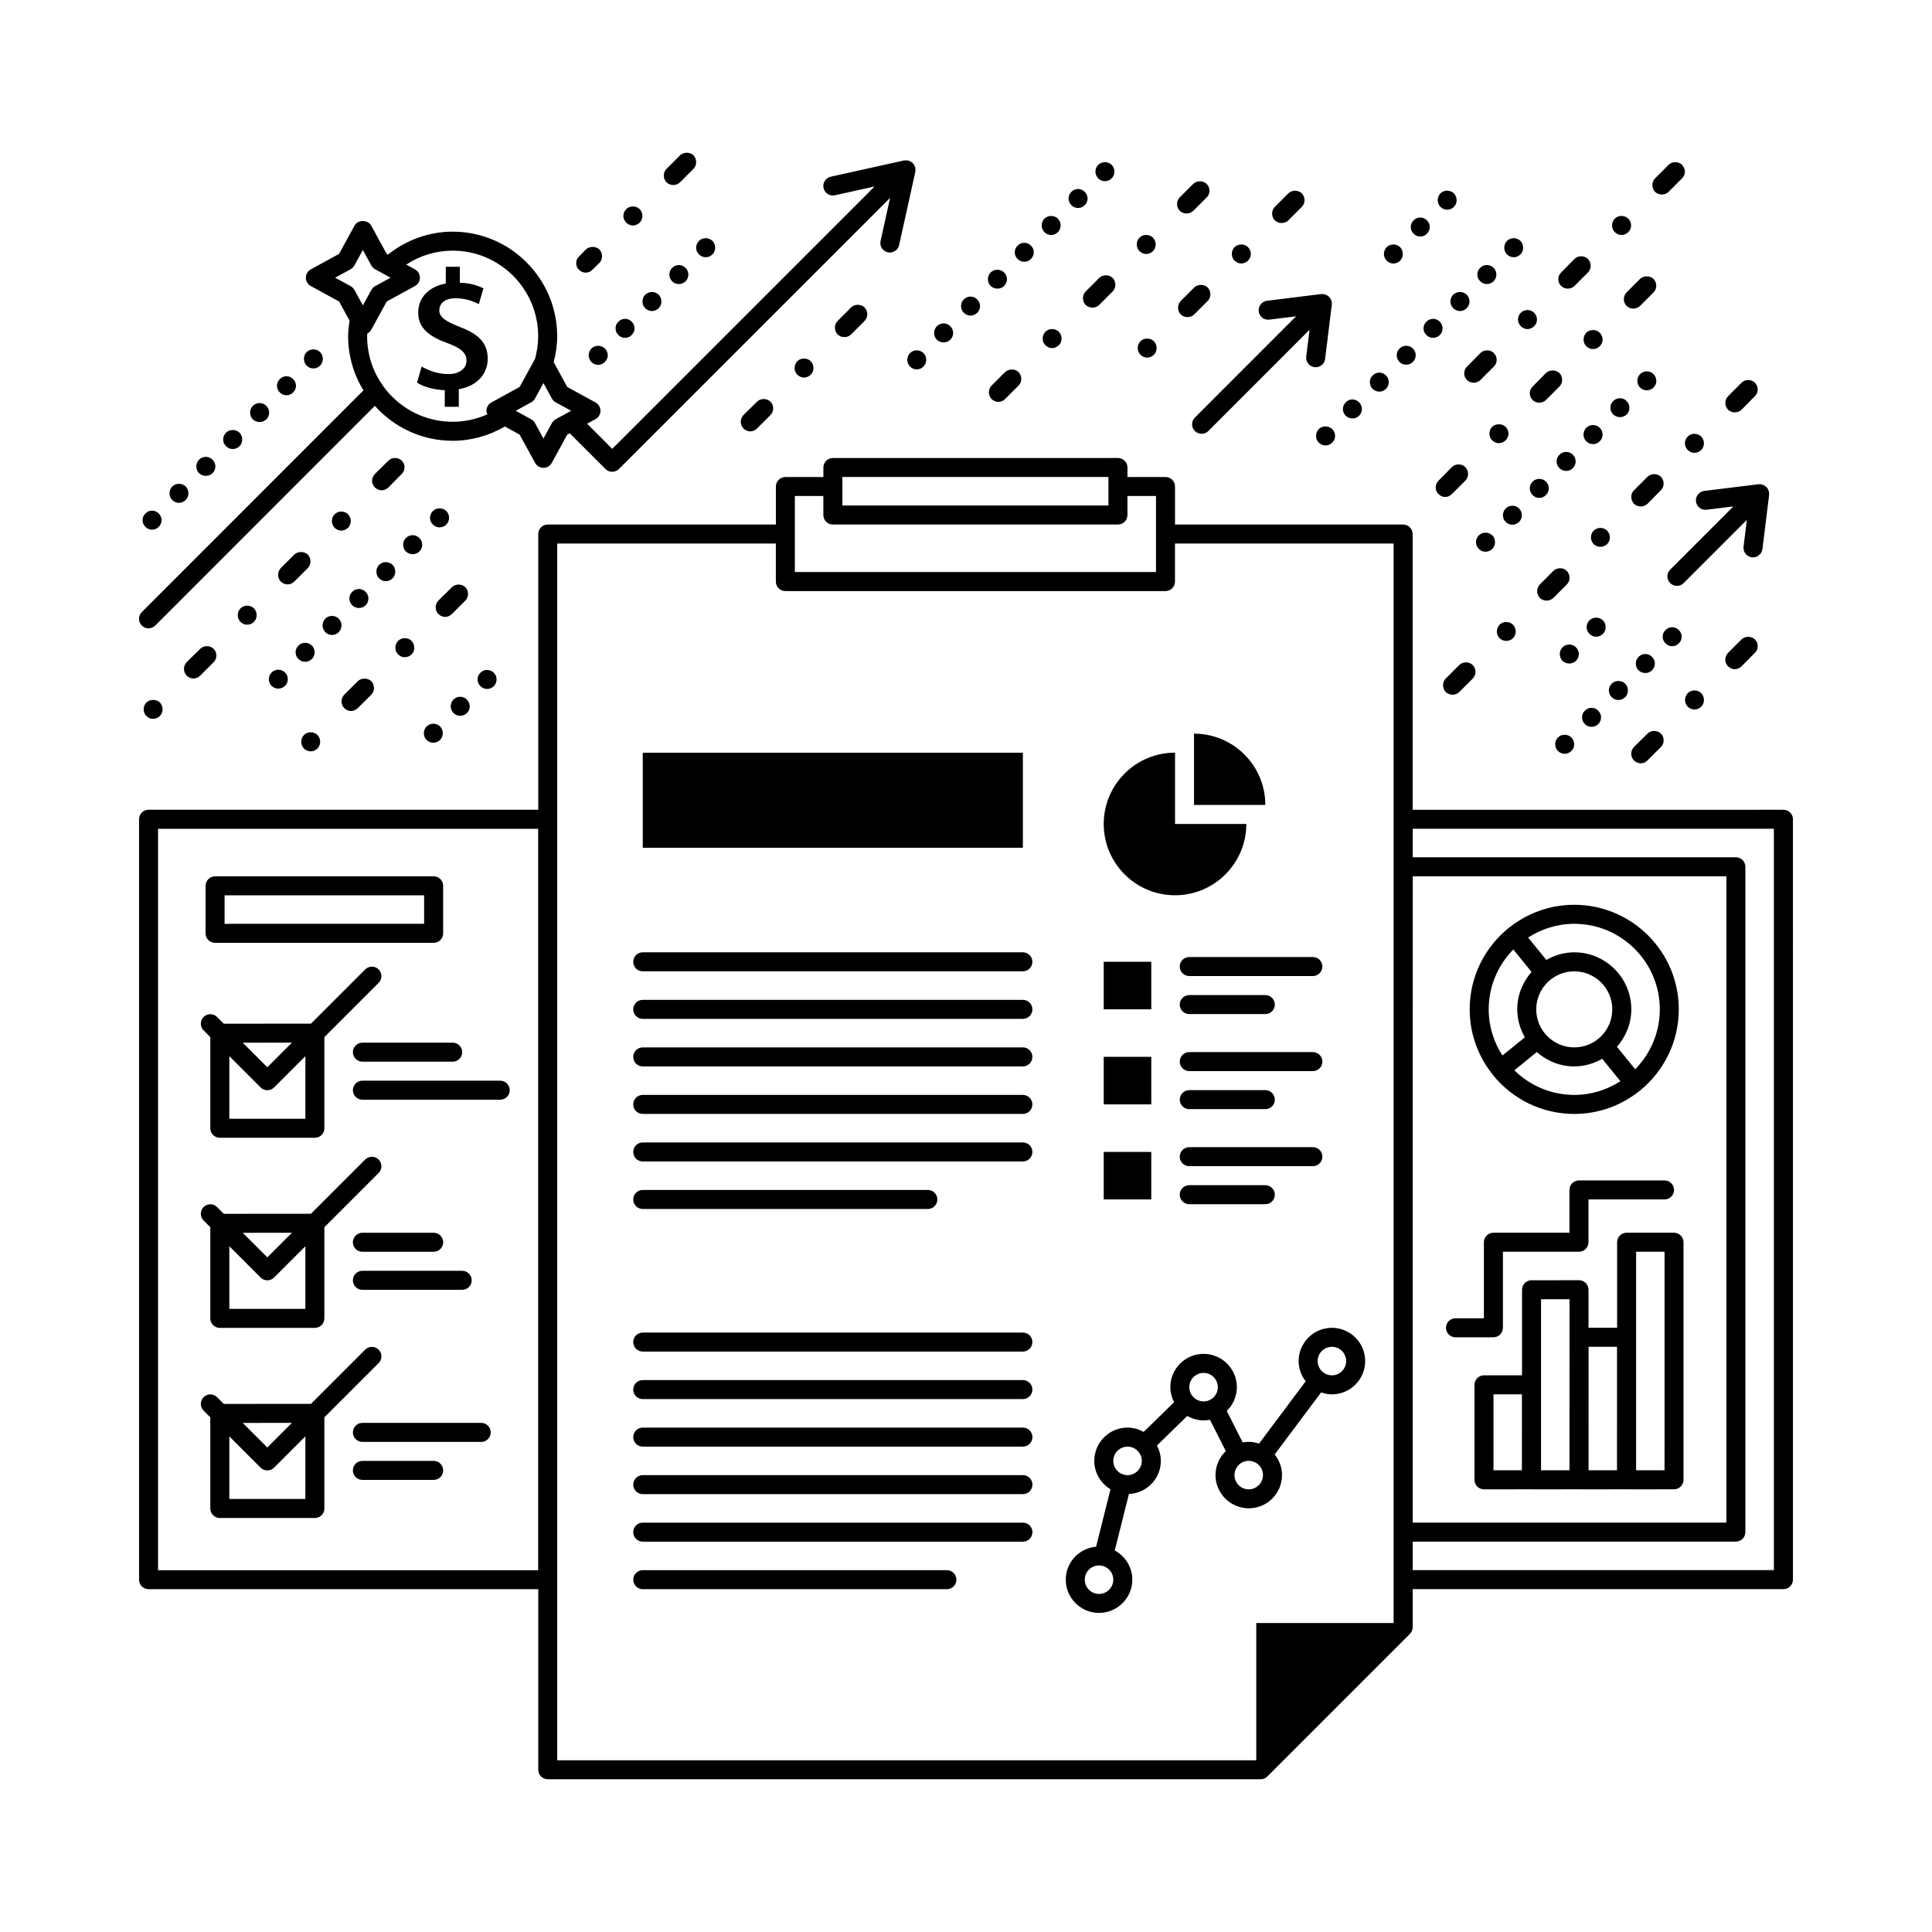
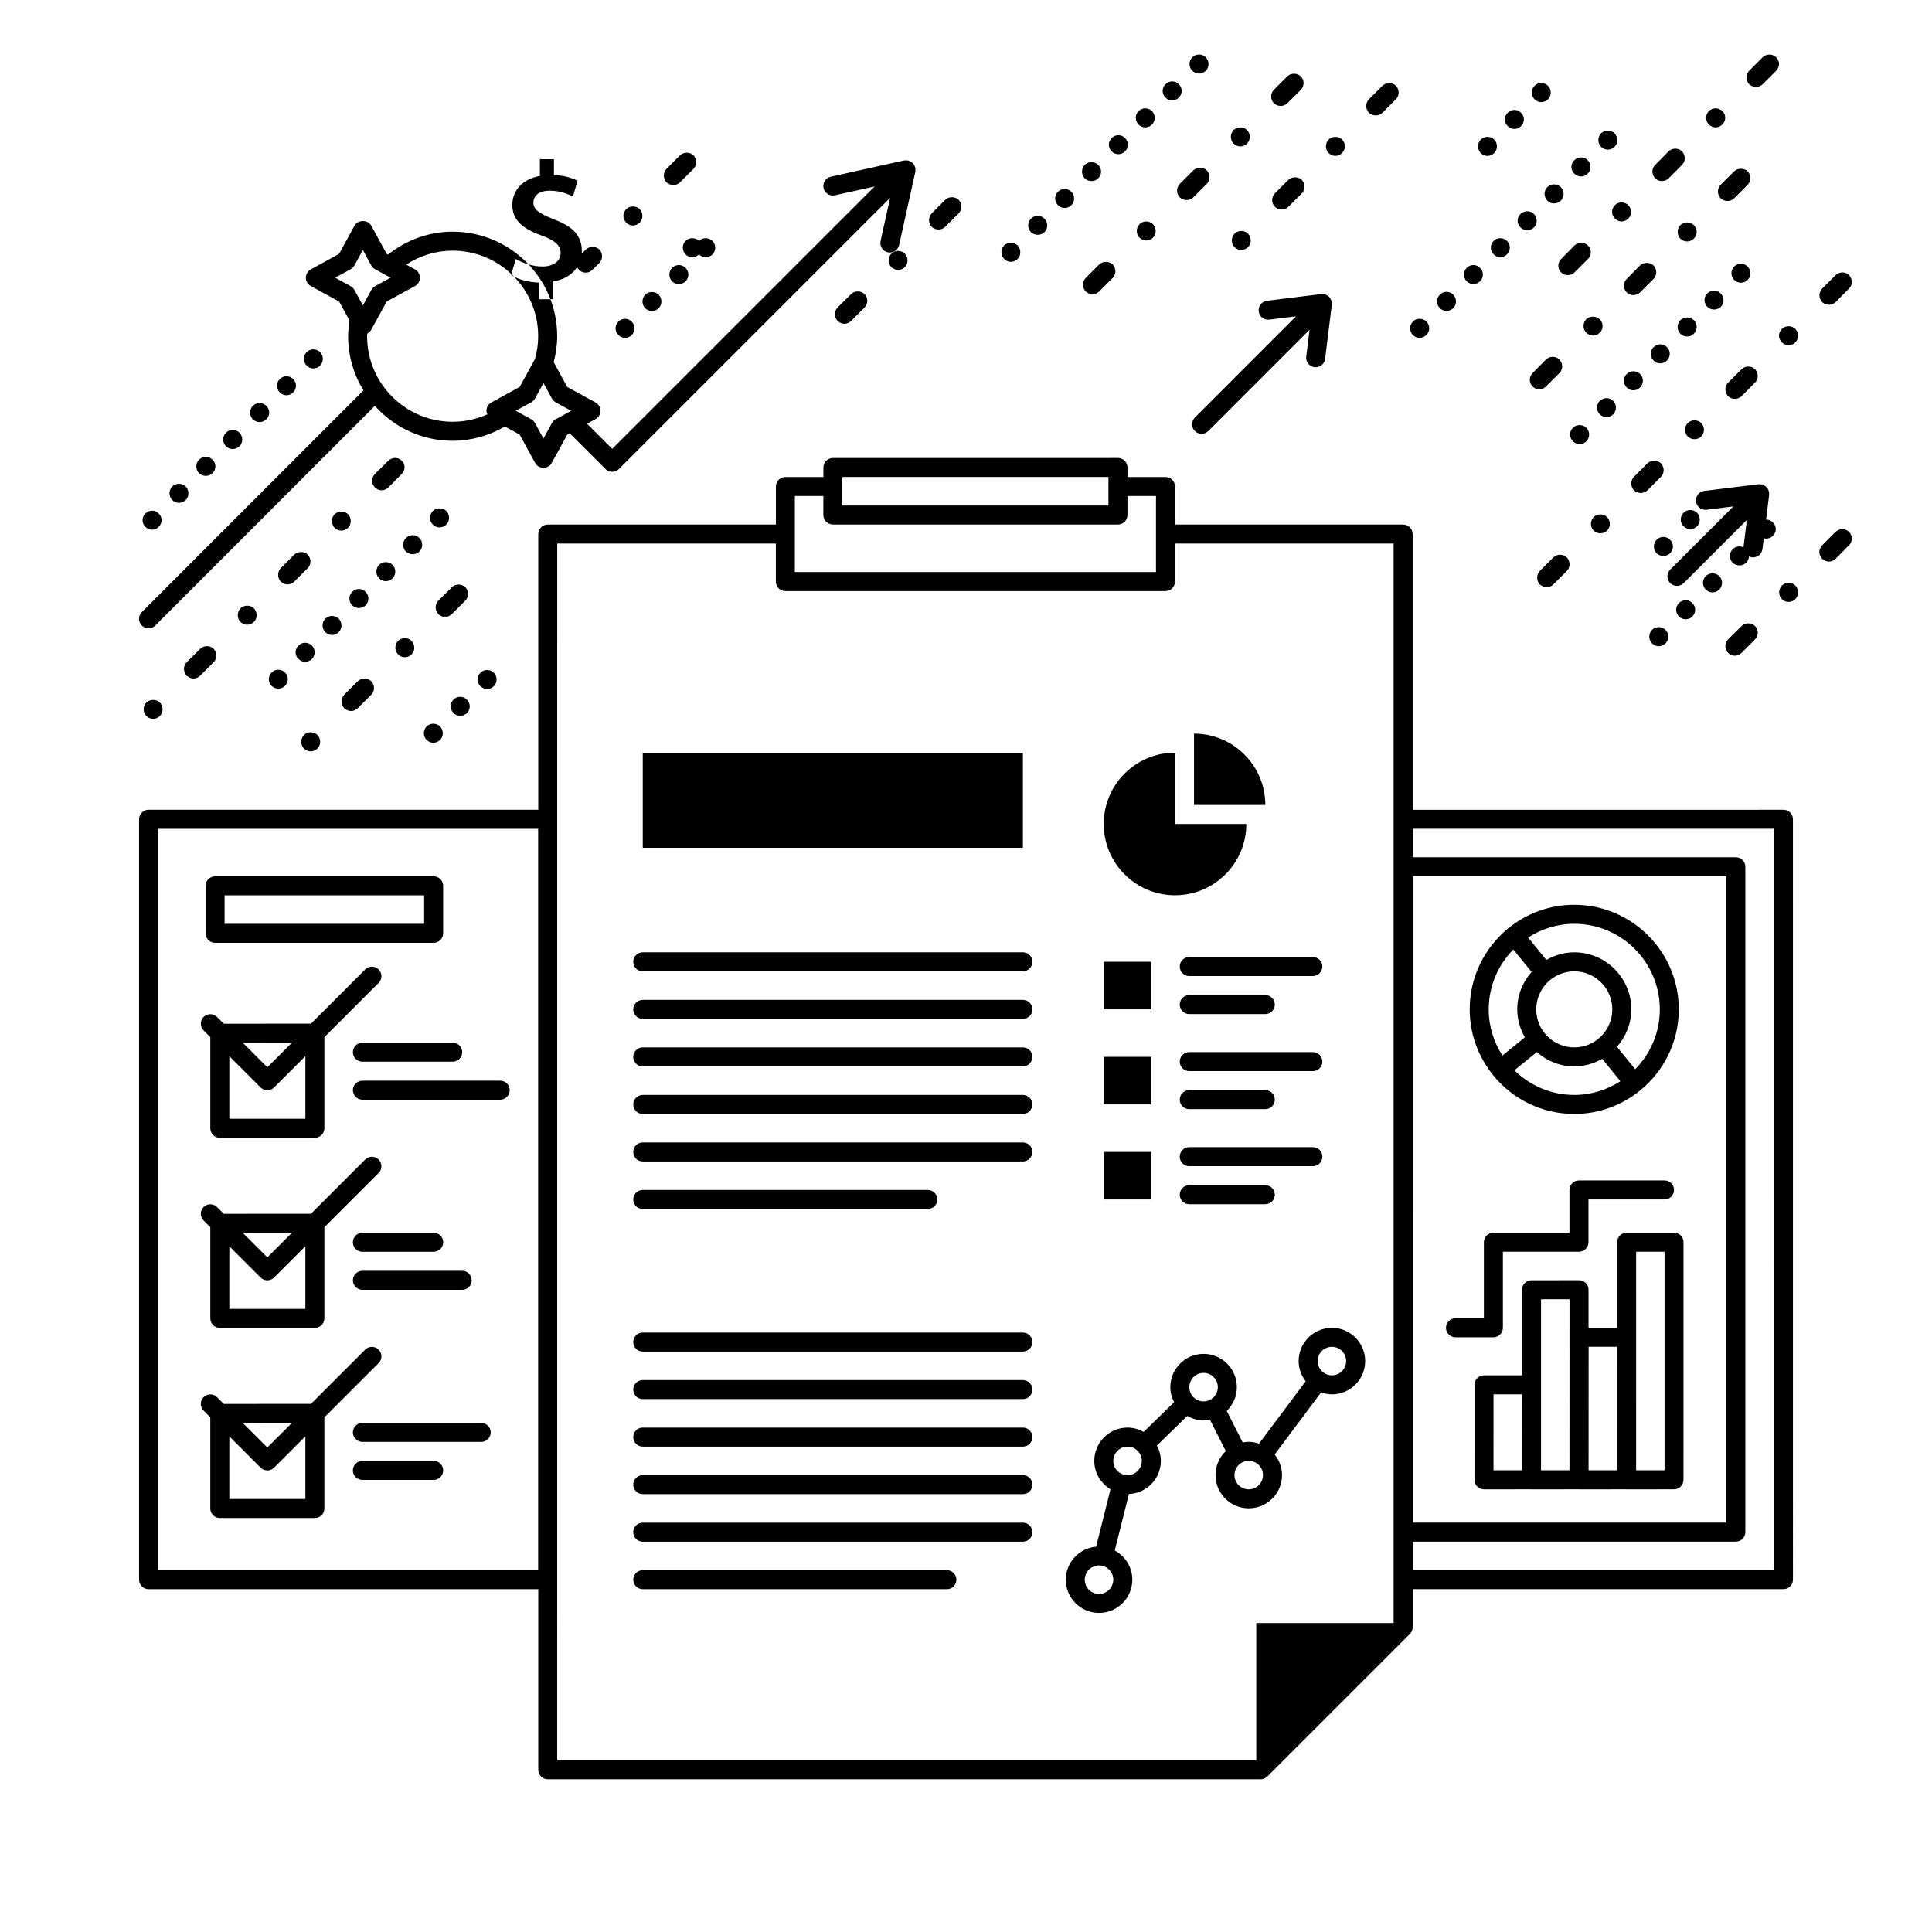
<svg xmlns="http://www.w3.org/2000/svg" fill="#000000" width="800px" height="800px" version="1.1" viewBox="144 144 512 512">
-   <path d="m201 393.86h57.918c1.391 0 2.519-1.129 2.519-2.519v-12.59c0-1.391-1.129-2.519-2.519-2.519l-57.918 0.004c-1.391 0-2.519 1.129-2.519 2.519v12.59c0 1.395 1.129 2.516 2.519 2.516zm2.519-12.59h52.879v7.551l-52.879 0.004zm-3.785 37.582v24.152c0 1.391 1.129 2.519 2.519 2.519h25.191c1.391 0 2.519-1.129 2.519-2.519v-24.152l14.379-14.379c0.984-0.984 0.984-2.578 0-3.562s-2.578-0.984-3.562 0l-14.367 14.367-23.109 0.012-1.785-1.785c-0.984-0.984-2.578-0.984-3.562 0s-0.984 2.578 0 3.562zm25.191 21.633h-20.152v-16.594l8.293 8.293c0.492 0.492 1.137 0.734 1.785 0.734 0.645 0 1.289-0.246 1.785-0.734l8.293-8.293zm-3.559-20.168-6.519 6.519-6.516-6.508zm18.672 10.074h36.527c1.391 0 2.519 1.129 2.519 2.519s-1.129 2.519-2.519 2.519h-36.527c-1.391 0-2.519-1.129-2.519-2.519s1.129-2.519 2.519-2.519zm0-10.074h23.93c1.391 0 2.519 1.129 2.519 2.519s-1.129 2.519-2.519 2.519h-23.93c-1.391 0-2.519-1.129-2.519-2.519s1.129-2.519 2.519-2.519zm-40.305 48.914v24.152c0 1.391 1.129 2.519 2.519 2.519h25.191c1.391 0 2.519-1.129 2.519-2.519v-24.152l14.379-14.379c0.984-0.984 0.984-2.578 0-3.562s-2.578-0.984-3.562 0l-14.367 14.367-23.109 0.012-1.785-1.785c-0.984-0.984-2.578-0.984-3.562 0s-0.984 2.578 0 3.562zm25.191 21.633h-20.152v-16.594l8.293 8.293c0.492 0.492 1.137 0.734 1.785 0.734 0.645 0 1.289-0.246 1.785-0.734l8.293-8.293zm-3.559-20.168-6.519 6.519-6.516-6.508zm16.152 2.519c0-1.391 1.129-2.519 2.519-2.519h18.895c1.391 0 2.519 1.129 2.519 2.519 0 1.391-1.129 2.519-2.519 2.519h-18.895c-1.391 0-2.519-1.121-2.519-2.519zm0 10.078c0-1.391 1.129-2.519 2.519-2.519h26.449c1.391 0 2.519 1.129 2.519 2.519 0 1.391-1.129 2.519-2.519 2.519h-26.449c-1.391 0-2.519-1.125-2.519-2.519zm-37.785 36.32v24.152c0 1.391 1.129 2.519 2.519 2.519h25.191c1.391 0 2.519-1.129 2.519-2.519v-24.152l14.379-14.379c0.984-0.984 0.984-2.578 0-3.562s-2.578-0.984-3.562 0l-14.367 14.367-23.109 0.012-1.785-1.785c-0.984-0.984-2.578-0.984-3.562 0s-0.984 2.578 0 3.562zm25.191 21.633h-20.152v-16.594l8.293 8.293c0.492 0.492 1.137 0.734 1.785 0.734 0.645 0 1.289-0.246 1.785-0.734l8.293-8.293zm-3.559-20.168-6.519 6.519-6.516-6.508zm52.68 2.519c0 1.391-1.129 2.519-2.519 2.519h-31.488c-1.391 0-2.519-1.129-2.519-2.519s1.129-2.519 2.519-2.519h31.488c1.391 0 2.519 1.129 2.519 2.519zm-12.598 10.074c0 1.391-1.129 2.519-2.519 2.519h-18.891c-1.391 0-2.519-1.129-2.519-2.519s1.129-2.519 2.519-2.519h18.895c1.391 0 2.516 1.129 2.516 2.519zm356.96-174.34c-0.473-0.473-1.113-0.734-1.785-0.734l-98.254 0.004v-73.074c0-1.391-1.129-2.519-2.519-2.519h-60.457v-10.078c0-1.391-1.129-2.519-2.519-2.519h-10.082v-2.519c0-1.391-1.129-2.519-2.519-2.519l-75.543 0.004c-1.391 0-2.519 1.129-2.519 2.519v2.519h-10.07c-1.391 0-2.519 1.129-2.519 2.519v10.078l-60.457-0.004c-1.391 0-2.519 1.129-2.519 2.519v73.066h-103.27c-1.391 0-2.519 1.129-2.519 2.519v201.52c0 1.391 1.129 2.519 2.519 2.519h103.27v47.852c0 1.391 1.129 2.519 2.519 2.519h188.91c0.672 0 1.309-0.266 1.785-0.734l37.785-37.789c0.473-0.473 0.734-1.113 0.734-1.785v-10.07l98.254-0.004c1.391 0 2.519-1.129 2.519-2.519l-0.004-201.52c0-0.672-0.266-1.309-0.738-1.777zm-331.79 200.79h-100.73v-196.48h100.73zm231.77-22.336 0.012-161.55h83.109v171.28h-83.121zm-151.15-267.38h70.512v7.559l-70.512-0.004zm-12.59 5.035h7.551v5.039c0 1.391 1.129 2.519 2.519 2.519h75.551c1.391 0 2.519-1.129 2.519-2.519v-5.039h7.562v20.152h-95.703zm-62.977 12.602h57.938v10.078c0 1.391 1.129 2.519 2.519 2.519h100.74c1.391 0 2.519-1.129 2.519-2.519v-10.078h57.938v286.08h-36.398v36.371h-185.26zm322.43 272.06-95.715 0.004v-7.559l85.637-0.004c1.391 0 2.519-1.129 2.519-2.519v-176.32c0-1.391-1.129-2.519-2.519-2.519h-85.633v-7.559l95.707-0.004zm-26.457-89.418h-12.57c-1.391 0-2.519 1.129-2.519 2.519v22.672h-7.578v-10.078c0-0.672-0.266-1.309-0.734-1.785-0.469-0.473-1.113-0.734-1.785-0.734l-12.582 0.004c-1.391 0-2.519 1.129-2.519 2.519v22.672h-10.078c-1.391 0-2.519 1.129-2.519 2.519l-0.004 25.176c0 0.672 0.266 1.309 0.734 1.785 0.469 0.473 1.113 0.734 1.785 0.734l12.57-0.004c0.012 0 0.016 0.004 0.023 0.004l12.57-0.004c0.004 0 0.016 0.004 0.023 0.004l12.574-0.004c0.004 0 0.016 0.004 0.023 0.004l12.57-0.004c1.391 0 2.519-1.129 2.519-2.519l0.004-62.957c0-0.672-0.266-1.309-0.734-1.785-0.465-0.477-1.109-0.738-1.773-0.738zm-40.32 62.957-7.531 0.004 0.004-20.137h7.535zm12.605 0-7.535 0.004v-45.328h7.547zm12.594 0-7.535 0.004 0.012-32.734h7.531zm12.598 0-7.531 0.004 0.004-57.922h7.531zm-45.348-35.246h-10.051c-1.391 0-2.519-1.129-2.519-2.519s1.129-2.519 2.519-2.519h7.527v-20.152c0-1.391 1.129-2.519 2.519-2.519h20.156v-11.34c0-1.391 1.129-2.519 2.519-2.519h22.676c1.391 0 2.519 1.129 2.519 2.519s-1.129 2.519-2.519 2.519h-20.156v11.34c0 1.391-1.129 2.519-2.519 2.519h-20.156v20.152c0.004 1.395-1.125 2.519-2.516 2.519zm-0.07-69.414c0.016 0.02 0.039 0.031 0.059 0.051 5.082 6.203 12.801 10.176 21.434 10.176 6.566 0 12.59-2.301 17.34-6.133 0.047-0.035 0.098-0.047 0.137-0.082 0.023-0.02 0.031-0.051 0.055-0.07 6.203-5.09 10.172-12.801 10.172-21.434 0-15.281-12.43-27.711-27.711-27.711-6.566 0-12.594 2.309-17.34 6.133-0.047 0.031-0.105 0.039-0.145 0.074-0.031 0.023-0.039 0.059-0.07 0.086-6.191 5.082-10.148 12.797-10.148 21.41 0 6.574 2.312 12.617 6.156 17.371 0.027 0.047 0.035 0.094 0.062 0.129zm5.625-1.336 5.949-4.84c2.66 2.336 6.106 3.805 9.922 3.805 2.699 0 5.203-0.77 7.402-2.016l4.828 5.934c-3.535 2.281-7.719 3.641-12.227 3.641-6.184-0.004-11.777-2.504-15.875-6.523zm15.871-26.23c5.559 0 10.078 4.519 10.078 10.078s-4.519 10.078-10.078 10.078c-5.559 0-10.078-4.519-10.078-10.078 0.004-5.559 4.523-10.078 10.078-10.078zm22.672 10.078c0 6.184-2.5 11.777-6.519 15.871l-4.84-5.949c2.336-2.66 3.805-6.109 3.805-9.926 0-8.332-6.781-15.113-15.113-15.113-2.707 0-5.211 0.77-7.406 2.019l-4.828-5.934c3.535-2.281 7.723-3.641 12.234-3.641 12.496 0 22.668 10.172 22.668 22.672zm-38.824-15.867 4.836 5.949c-2.336 2.66-3.797 6.106-3.797 9.922 0 2.699 0.77 5.203 2.019 7.406l-5.941 4.82c-2.281-3.531-3.641-7.719-3.641-12.234 0.004-6.172 2.5-11.77 6.523-15.863zm-129.97-26.961h-100.74v-25.191h100.74zm-103.26 30.227c0-1.391 1.129-2.519 2.519-2.519h100.74c1.391 0 2.519 1.129 2.519 2.519s-1.129 2.519-2.519 2.519h-100.74c-1.398 0-2.519-1.125-2.519-2.519zm0 12.602c0-1.391 1.129-2.519 2.519-2.519h100.74c1.391 0 2.519 1.129 2.519 2.519s-1.129 2.519-2.519 2.519h-100.74c-1.398 0-2.519-1.125-2.519-2.519zm0 12.594c0-1.391 1.129-2.519 2.519-2.519h100.74c1.391 0 2.519 1.129 2.519 2.519s-1.129 2.519-2.519 2.519h-100.74c-1.398 0-2.519-1.125-2.519-2.519zm0 12.598c0-1.391 1.129-2.519 2.519-2.519h100.74c1.391 0 2.519 1.129 2.519 2.519s-1.129 2.519-2.519 2.519l-100.74-0.004c-1.398 0-2.519-1.121-2.519-2.516zm0 12.594c0-1.391 1.129-2.519 2.519-2.519h100.74c1.391 0 2.519 1.129 2.519 2.519s-1.129 2.519-2.519 2.519h-100.74c-1.398 0-2.519-1.125-2.519-2.519zm0 12.594c0-1.391 1.129-2.519 2.519-2.519h75.555c1.391 0 2.519 1.129 2.519 2.519s-1.129 2.519-2.519 2.519h-75.555c-1.398 0-2.519-1.121-2.519-2.519zm0 37.789c0-1.391 1.129-2.519 2.519-2.519h100.74c1.391 0 2.519 1.129 2.519 2.519 0 1.391-1.129 2.519-2.519 2.519l-100.74-0.004c-1.398 0-2.519-1.121-2.519-2.516zm0 12.594c0-1.391 1.129-2.519 2.519-2.519h100.74c1.391 0 2.519 1.129 2.519 2.519 0 1.391-1.129 2.519-2.519 2.519h-100.74c-1.398 0-2.519-1.125-2.519-2.519zm105.79 25.191c0 1.391-1.129 2.519-2.519 2.519h-100.75c-1.391 0-2.519-1.129-2.519-2.519s1.129-2.519 2.519-2.519h100.75c1.391 0 2.519 1.129 2.519 2.519zm0 12.594c0 1.391-1.129 2.519-2.519 2.519h-100.75c-1.391 0-2.519-1.129-2.519-2.519s1.129-2.519 2.519-2.519h100.75c1.391 0 2.519 1.129 2.519 2.519zm-20.152 12.594c0 1.391-1.129 2.519-2.519 2.519h-80.594c-1.391 0-2.519-1.129-2.519-2.519s1.129-2.519 2.519-2.519h80.594c1.391 0.004 2.519 1.129 2.519 2.519zm20.152-37.785c0 1.391-1.129 2.519-2.519 2.519h-100.75c-1.391 0-2.519-1.129-2.519-2.519 0-1.391 1.129-2.519 2.519-2.519h100.75c1.391 0 2.519 1.129 2.519 2.519zm18.895-162.49c0-10.434 8.457-18.895 18.898-18.895v18.895h18.887c0 10.43-8.465 18.895-18.887 18.895-10.441 0-18.898-8.461-18.898-18.895zm42.824-5.039h-18.898v-18.895c10.438 0.004 18.898 8.457 18.898 18.895zm-30.223 54.16h-12.602v-12.594h12.602zm0 25.195h-12.602v-12.598h12.602zm10.066-39.051h32.758c1.391 0 2.519 1.129 2.519 2.519 0 1.391-1.129 2.519-2.519 2.519h-32.758c-1.391 0-2.519-1.129-2.519-2.519 0-1.391 1.125-2.519 2.519-2.519zm-2.519 12.598c0-1.391 1.129-2.519 2.519-2.519h20.156c1.391 0 2.519 1.129 2.519 2.519 0 1.391-1.129 2.519-2.519 2.519h-20.156c-1.395 0-2.519-1.125-2.519-2.519zm37.797 15.117c0 1.391-1.129 2.519-2.519 2.519h-32.758c-1.391 0-2.519-1.129-2.519-2.519s1.129-2.519 2.519-2.519h32.758c1.391 0 2.519 1.129 2.519 2.519zm-37.797 10.078c0-1.391 1.129-2.519 2.519-2.519h20.156c1.391 0 2.519 1.129 2.519 2.519s-1.129 2.519-2.519 2.519h-20.156c-1.395 0-2.519-1.125-2.519-2.519zm35.277 17.633h-32.758c-1.391 0-2.519-1.129-2.519-2.519s1.129-2.519 2.519-2.519h32.758c1.391 0 2.519 1.129 2.519 2.519s-1.129 2.519-2.519 2.519zm-12.602 5.039c1.391 0 2.519 1.129 2.519 2.519s-1.129 2.519-2.519 2.519h-20.156c-1.391 0-2.519-1.129-2.519-2.519s1.129-2.519 2.519-2.519zm-30.223 3.777h-12.602v-12.594h12.602zm34.648 73.047c0-2.07-0.746-3.953-1.949-5.461l12.316-16.453c0.902 0.312 1.855 0.52 2.856 0.52 4.863 0 8.816-3.953 8.816-8.816s-3.953-8.816-8.816-8.816-8.816 3.953-8.816 8.816c0 2.023 0.715 3.875 1.867 5.356l-12.363 16.516c-0.867-0.289-1.773-0.48-2.731-0.48-0.551 0-1.082 0.066-1.605 0.16l-4.219-8.34c1.648-1.602 2.676-3.836 2.676-6.309 0-4.863-3.953-8.816-8.816-8.816-4.863 0-8.816 3.953-8.816 8.816 0 1.445 0.383 2.793 1.004 3.996l-8.07 7.875c-1.27-0.715-2.711-1.152-4.266-1.152-4.863 0-8.82 3.953-8.82 8.816 0 3.203 1.734 5.984 4.297 7.527l-3.812 15.219c-4.492 0.398-8.039 4.141-8.039 8.734 0 4.863 3.953 8.816 8.816 8.816s8.82-3.953 8.82-8.816c0-3.344-1.898-6.227-4.656-7.723l3.758-14.977c4.691-0.195 8.457-4.047 8.457-8.781 0-1.473-0.398-2.836-1.039-4.055l8.047-7.848c1.285 0.73 2.746 1.18 4.328 1.18 0.574 0 1.133-0.066 1.676-0.168l4.203 8.297c-1.676 1.605-2.731 3.856-2.731 6.352 0 4.863 3.953 8.816 8.816 8.816 4.863 0 8.812-3.938 8.812-8.801zm-48.496 31.5c-2.086 0-3.777-1.699-3.777-3.777 0-2.082 1.691-3.777 3.777-3.777 2.086 0 3.785 1.699 3.785 3.777-0.004 2.078-1.699 3.777-3.785 3.777zm7.562-31.484c-2.086 0-3.785-1.699-3.785-3.777 0-2.082 1.699-3.777 3.785-3.777 2.086 0 3.777 1.699 3.777 3.777s-1.699 3.777-3.777 3.777zm16.371-23.316c0-2.082 1.691-3.777 3.777-3.777 2.086 0 3.777 1.699 3.777 3.777 0 2.082-1.691 3.777-3.777 3.777-2.082 0-3.777-1.695-3.777-3.777zm37.785-10.691c2.086 0 3.777 1.699 3.777 3.777 0 2.082-1.691 3.777-3.777 3.777-2.086 0-3.777-1.699-3.777-3.777s1.691-3.777 3.777-3.777zm-25.82 33.992c0-2.082 1.691-3.777 3.777-3.777s3.777 1.699 3.777 3.777c0 2.082-1.691 3.777-3.777 3.777-2.082 0.004-3.777-1.695-3.777-3.777zm-287.79-224.4c0.645 0 1.289-0.246 1.785-0.734l58.199-58.219c5.078 5.668 12.426 9.254 20.609 9.254 4.906 0 9.645-1.344 13.844-3.785l3.914 2.144 4.102 7.496c0.438 0.812 1.289 1.309 2.207 1.309s1.77-0.504 2.207-1.309l4.102-7.496 0.648-0.359 9.48 9.48c0.473 0.473 1.113 0.734 1.785 0.734s1.309-0.266 1.785-0.734l71.859-71.852-2.523 11.418c-0.301 1.359 0.559 2.707 1.914 3.004 0.18 0.039 0.367 0.059 0.543 0.059 1.152 0 2.195-0.801 2.457-1.977l4.297-19.406v-0.047c0.035-0.16 0.012-0.328 0.012-0.5s0.023-0.336-0.012-0.5v-0.047c-0.023-0.121-0.102-0.211-0.145-0.324-0.07-0.188-0.125-0.371-0.238-0.535-0.09-0.133-0.211-0.227-0.316-0.336-0.117-0.121-0.223-0.246-0.363-0.344-0.172-0.117-0.363-0.176-0.559-0.246-0.105-0.035-0.188-0.105-0.297-0.133h-0.039c-0.172-0.035-0.352-0.016-0.535-0.012-0.16 0-0.324-0.02-0.48 0.012h-0.035l-19.402 4.301c-1.359 0.301-2.215 1.648-1.914 3.004 0.262 1.176 1.301 1.977 2.457 1.977 0.18 0 0.363-0.02 0.543-0.059l10.531-2.328-69.535 69.535-6.66-6.66 2.238-1.223c0.812-0.438 1.309-1.289 1.309-2.207 0-0.918-0.504-1.77-1.309-2.207l-7.492-4.102-3.594-6.566c0.574-2.246 0.922-4.551 0.922-6.887 0-15.281-12.43-27.711-27.703-27.711-6.281 0-12.262 2.207-17.145 6.082l-0.336-0.188-4.098-7.496c-0.887-1.617-3.535-1.617-4.422 0l-4.098 7.496-7.492 4.098c-0.805 0.441-1.309 1.289-1.309 2.211 0 0.922 0.504 1.77 1.309 2.207l7.496 4.102 2.777 5.066c-0.207 1.367-0.383 2.746-0.383 4.125 0 5.266 1.5 10.172 4.062 14.367l-58.738 58.75c-0.984 0.984-0.984 2.578 0 3.562 0.492 0.488 1.137 0.734 1.777 0.734zm112.01-57.648-4.102 2.246c-0.422 0.23-0.77 0.578-1.004 1.004l-2.242 4.102-2.242-4.102c-0.23-0.422-0.578-0.77-1.004-1.004l-4.102-2.246 4.102-2.242c0.422-0.23 0.77-0.578 1.004-1.004l2.242-4.102 2.242 4.102c0.23 0.422 0.578 0.77 1.004 1.004zm-31.414-42.438c12.5 0 22.668 10.172 22.668 22.672 0 2.047-0.301 4.062-0.836 6.012l-4.074 7.441-7.492 4.102c-0.812 0.438-1.309 1.289-1.309 2.207 0 0.332 0.133 0.637 0.258 0.938-2.883 1.285-6 1.977-9.211 1.977-12.5 0-22.672-10.172-22.672-22.672 0-0.242 0.059-0.48 0.066-0.719 0.418-0.227 0.785-0.551 1.023-0.984l4.102-7.492 7.496-4.102c0.805-0.441 1.309-1.289 1.309-2.207 0-0.922-0.504-1.77-1.309-2.211l-2.324-1.27c3.641-2.375 7.887-3.691 12.305-3.691zm-31.141 7.164 4.102-2.238c0.422-0.23 0.77-0.578 1.004-1.004l2.242-4.102 2.242 4.102c0.23 0.422 0.578 0.77 1.004 1.004l4.102 2.238-4.102 2.246c-0.418 0.23-0.766 0.578-0.996 1.004l-2.242 4.098-2.242-4.098c-0.23-0.422-0.578-0.77-0.996-1.004zm244.76 8.93c-0.172-1.379 0.812-2.641 2.191-2.812l14.367-1.777c0.055-0.004 0.105 0.016 0.156 0.012 0.105-0.004 0.203-0.004 0.309 0 0.055 0.004 0.102-0.016 0.156-0.012 0.051 0.004 0.098 0.039 0.141 0.051 0.141 0.023 0.277 0.051 0.406 0.102 0.086 0.031 0.156 0.074 0.238 0.109 0.09 0.047 0.176 0.086 0.258 0.137 0.117 0.082 0.227 0.156 0.328 0.258 0.031 0.023 0.07 0.035 0.102 0.066 0.035 0.035 0.051 0.09 0.086 0.125 0.07 0.082 0.133 0.156 0.191 0.242 0.07 0.105 0.133 0.211 0.188 0.324 0.047 0.098 0.09 0.18 0.121 0.277 0.035 0.105 0.055 0.207 0.074 0.316 0.012 0.066 0.055 0.117 0.059 0.188 0.004 0.051-0.016 0.102-0.012 0.152 0.004 0.105 0.004 0.211 0 0.316 0 0.051 0.02 0.098 0.012 0.145l-1.773 14.375c-0.156 1.273-1.246 2.211-2.5 2.211-0.105 0-0.207-0.004-0.312-0.02-1.379-0.172-2.363-1.426-2.191-2.805l0.875-7.109-26.82 26.832c-0.492 0.492-1.137 0.734-1.785 0.734-0.645 0-1.289-0.246-1.785-0.734-0.984-0.984-0.984-2.578 0-3.562l26.824-26.832-7.098 0.875c-0.105 0.016-0.211 0.02-0.312 0.02-1.254 0.008-2.336-0.93-2.492-2.203zm118.08 47.578 14.375-1.773c0.051-0.004 0.102 0.016 0.152 0.012 0.105-0.004 0.211-0.004 0.316 0 0.051 0 0.098-0.016 0.145-0.012 0.059 0.004 0.105 0.047 0.168 0.055 0.117 0.023 0.223 0.047 0.332 0.086 0.102 0.035 0.188 0.074 0.281 0.121 0.105 0.051 0.207 0.105 0.309 0.176 0.086 0.055 0.16 0.117 0.238 0.188 0.047 0.039 0.105 0.055 0.145 0.098 0.035 0.035 0.051 0.086 0.086 0.125 0.082 0.086 0.141 0.176 0.211 0.277 0.059 0.09 0.105 0.176 0.156 0.273 0.047 0.102 0.098 0.191 0.133 0.293 0.035 0.105 0.055 0.211 0.082 0.328 0.012 0.059 0.051 0.109 0.059 0.176 0.004 0.051-0.016 0.098-0.012 0.145 0.004 0.105 0.004 0.211 0 0.316 0 0.051 0.02 0.102 0.012 0.152l-1.777 14.367c-0.156 1.273-1.246 2.207-2.5 2.207-0.105 0-0.207-0.004-0.312-0.02-1.379-0.172-2.363-1.426-2.191-2.812l0.875-7.098-16.75 16.75c-0.492 0.492-1.137 0.734-1.785 0.734-0.645 0-1.289-0.246-1.785-0.734-0.984-0.984-0.984-2.578 0-3.562l16.75-16.758-7.109 0.875c-0.105 0.016-0.207 0.02-0.312 0.02-1.254 0-2.336-0.938-2.5-2.211-0.152-1.367 0.828-2.625 2.211-2.793zm-345.2-4.492-3.527 3.578c-0.504 0.453-1.109 0.754-1.812 0.754-0.656 0-1.258-0.301-1.762-0.754-0.453-0.504-0.754-1.109-0.754-1.762 0-0.707 0.301-1.309 0.754-1.812l3.578-3.527c0.957-0.957 2.621-0.957 3.527 0 0.504 0.453 0.754 1.059 0.754 1.762-0.004 0.652-0.254 1.305-0.758 1.762zm-49.828 46.348c0.957 0.957 0.957 2.57 0 3.527l-3.578 3.578c-0.453 0.453-1.109 0.754-1.762 0.754-0.707 0-1.309-0.301-1.812-0.754-0.957-1.008-0.957-2.57 0-3.578l3.578-3.527c0.953-0.957 2.617-0.957 3.574 0zm10.68-10.73c0.453 0.504 0.707 1.109 0.707 1.812 0 0.656-0.25 1.309-0.707 1.762-0.504 0.504-1.109 0.754-1.812 0.754-0.656 0-1.258-0.25-1.762-0.754-0.957-0.957-0.957-2.57 0-3.578 0.957-0.953 2.617-0.953 3.574 0.004zm24.941-21.359c-0.504 0.453-1.109 0.754-1.812 0.754-0.656 0-1.309-0.301-1.762-0.754-0.957-1.008-0.957-2.57 0-3.578 0.957-0.957 2.621-0.957 3.578 0 0.453 0.504 0.707 1.109 0.707 1.812-0.008 0.656-0.258 1.309-0.711 1.766zm-49.879 46.297c0.957 1.008 0.957 2.621 0 3.578-0.504 0.504-1.109 0.754-1.762 0.754-0.707 0-1.309-0.25-1.812-0.754-0.957-0.957-0.957-2.57 0-3.578 0.953-0.906 2.617-0.906 3.574 0zm35.621-32.039c-0.504 0.453-1.109 0.754-1.762 0.754-0.707 0-1.309-0.301-1.812-0.754-0.453-0.453-0.707-1.109-0.707-1.762 0-0.707 0.25-1.309 0.707-1.812l3.578-3.578c0.957-0.906 2.621-0.906 3.578 0 0.453 0.504 0.707 1.16 0.707 1.812 0 0.656-0.25 1.309-0.707 1.762zm2.566 44.234c-0.957-0.957-0.957-2.57 0-3.578 0.957-0.957 2.621-0.957 3.578 0 0.957 1.008 0.957 2.621 0 3.578-0.504 0.504-1.109 0.754-1.762 0.754-0.707 0-1.312-0.25-1.816-0.754zm24.941-24.941c-0.957-0.957-0.957-2.57 0-3.578 0.957-0.957 2.621-0.957 3.578 0 0.453 0.504 0.707 1.109 0.707 1.812 0.051 0.656-0.25 1.309-0.707 1.762-0.504 0.504-1.109 0.754-1.812 0.754-0.66 0.008-1.262-0.246-1.766-0.75zm12.492-9.926c-0.707 0-1.309-0.301-1.812-0.754-0.957-1.008-0.957-2.57 0-3.578l3.578-3.527c0.957-0.957 2.621-0.957 3.578 0 0.453 0.453 0.707 1.059 0.707 1.762 0 0.656-0.25 1.309-0.707 1.762l-3.578 3.578c-0.504 0.457-1.109 0.758-1.766 0.758zm-26.75 24.184c-0.957-1.008-0.957-2.57 0-3.578l3.578-3.578c0.957-0.906 2.621-0.906 3.578 0 0.957 1.008 0.957 2.621 0 3.578l-3.578 3.578c-0.504 0.453-1.109 0.754-1.762 0.754-0.711 0.004-1.312-0.301-1.816-0.754zm19.898-41.512c-0.453 0.453-1.109 0.707-1.762 0.707-0.656 0-1.309-0.25-1.812-0.707-0.957-1.008-0.957-2.621 0-3.578 1.008-1.008 2.621-1.008 3.578 0 1.004 0.957 1.004 2.57-0.004 3.578zm-17.785 14.258c-1.008-1.008-1.008-2.621 0-3.578 0.957-1.008 2.57-1.008 3.527 0 1.008 0.957 1.008 2.57 0 3.578-0.453 0.453-1.109 0.707-1.762 0.707-0.656-0.004-1.312-0.254-1.766-0.707zm-17.832 17.785c1.008 1.008 1.008 2.57 0 3.578-0.504 0.453-1.109 0.707-1.762 0.707-0.656 0-1.309-0.25-1.762-0.707-1.008-1.008-1.008-2.57 0-3.578 0.953-0.961 2.566-0.961 3.523 0zm3.574-3.578c-1.008-0.957-1.008-2.57 0-3.527 0.957-1.008 2.57-1.008 3.578 0 0.957 0.957 0.957 2.57 0 3.527-0.504 0.504-1.16 0.754-1.812 0.754-0.656 0-1.262-0.25-1.766-0.754zm10.684-10.68c0.957 1.008 0.957 2.57 0 3.578-0.504 0.504-1.16 0.754-1.762 0.754-0.656 0-1.309-0.25-1.812-0.754-0.957-1.008-0.957-2.57 0-3.578 1.004-0.957 2.566-0.957 3.574 0zm14.258-14.258c0.957 1.008 0.957 2.57 0 3.578-0.504 0.504-1.16 0.754-1.812 0.754-0.605 0-1.258-0.25-1.762-0.754-0.957-1.008-0.957-2.57 0-3.578 1.004-0.957 2.566-0.957 3.574 0zm12.441-9.926c-0.605 0-1.258-0.25-1.762-0.754-1.008-0.957-1.008-2.57 0-3.578 1.008-0.957 2.57-0.957 3.578 0 0.957 1.008 0.957 2.621 0 3.578-0.504 0.5-1.16 0.754-1.816 0.754zm3.731 49.223c-1.008-1.008-1.008-2.57-0.051-3.578 1.008-1.008 2.621-1.008 3.578 0 1.008 1.008 1.008 2.57 0 3.578-0.504 0.453-1.109 0.707-1.762 0.707-0.656-0.004-1.312-0.254-1.766-0.707zm-7.156 3.523c1.008-0.957 2.57-0.957 3.578 0 0.957 1.008 0.957 2.621 0 3.578-0.504 0.504-1.16 0.754-1.812 0.754-0.605 0-1.258-0.25-1.762-0.754-0.961-0.957-0.961-2.57-0.004-3.578zm17.836-14.207c0.957 0.957 0.957 2.57 0 3.527-0.504 0.504-1.16 0.754-1.812 0.754-0.605 0-1.258-0.25-1.762-0.754-1.008-0.957-1.008-2.57 0-3.527 0.953-1.008 2.566-1.008 3.574 0zm-63.883-67.156c-0.957-1.008-0.957-2.621 0-3.578 1.008-1.008 2.621-1.008 3.578 0 1.008 0.957 1.008 2.57 0 3.578-0.504 0.453-1.16 0.707-1.762 0.707-0.656 0-1.312-0.254-1.816-0.707zm16.02-13.504c-0.605 0-1.258-0.25-1.762-0.754-0.957-1.008-0.957-2.57 0-3.578 1.008-0.957 2.57-0.957 3.578 0 0.957 1.008 0.957 2.57 0 3.578-0.504 0.504-1.16 0.754-1.816 0.754zm-23.125 20.605c-1.008-0.957-1.008-2.57 0-3.578 0.957-0.957 2.57-0.957 3.578 0 0.957 1.008 0.957 2.621 0 3.578-0.504 0.504-1.16 0.754-1.812 0.754-0.656 0.004-1.262-0.25-1.766-0.754zm14.258-14.258c-1.008-0.957-1.008-2.57 0-3.527 0.957-1.008 2.57-1.008 3.527 0 1.008 0.957 1.008 2.57 0 3.527-0.453 0.504-1.109 0.754-1.762 0.754-0.656 0.004-1.309-0.25-1.766-0.754zm-21.41 21.414c-0.957-1.008-0.957-2.621 0-3.578 1.008-1.008 2.621-1.008 3.578 0 1.008 0.957 1.008 2.57 0 3.578-0.504 0.453-1.109 0.707-1.762 0.707-0.656 0-1.312-0.254-1.816-0.707zm-7.106 7.102c-0.957-0.957-0.957-2.57 0-3.578 1.008-0.957 2.57-0.957 3.578 0 0.957 1.008 0.957 2.621 0 3.578-0.504 0.504-1.16 0.754-1.812 0.754-0.605 0.004-1.262-0.25-1.766-0.754zm-7.102 7.106c-1.008-0.957-1.008-2.57 0-3.527 0.957-1.008 2.57-1.008 3.527 0 1.008 0.957 1.008 2.57 0 3.527-0.453 0.504-1.109 0.754-1.762 0.754-0.656 0.004-1.312-0.25-1.766-0.754zm138.09-91.289c-0.453-0.504-0.707-1.109-0.707-1.812 0-0.656 0.25-1.309 0.707-1.762l3.578-3.578c0.957-0.906 2.621-0.957 3.578 0 0.453 0.504 0.707 1.109 0.707 1.812 0 0.656-0.25 1.309-0.707 1.762l-3.578 3.578c-0.453 0.453-1.109 0.707-1.762 0.707-0.707-0.004-1.312-0.254-1.816-0.707zm-10.68 10.68c-0.453-0.504-0.754-1.109-0.754-1.762 0-0.707 0.301-1.309 0.754-1.812 0.957-0.957 2.621-0.957 3.578 0 0.957 1.008 0.957 2.57 0 3.578-0.504 0.453-1.109 0.754-1.812 0.754-0.66-0.004-1.262-0.305-1.766-0.758zm-12.496 12.496c-0.504-0.453-0.754-1.109-0.754-1.762 0-0.656 0.25-1.309 0.754-1.762l1.812-1.863c0.957-0.906 2.621-0.906 3.578 0 0.453 0.504 0.707 1.109 0.707 1.812 0 0.656-0.25 1.309-0.707 1.762l-1.863 1.812c-0.453 0.504-1.059 0.754-1.762 0.754-0.656 0-1.312-0.25-1.766-0.754zm28.215-0.504c1.008 0.957 1.008 2.57 0 3.578-0.504 0.453-1.109 0.707-1.762 0.707-0.656 0-1.309-0.25-1.762-0.707-1.008-1.008-1.008-2.621 0-3.578 0.953-1.008 2.566-1.008 3.523 0zm-10.684 10.68c-0.957-0.957-0.957-2.57 0-3.578 1.008-0.957 2.57-0.957 3.578 0 0.957 1.008 0.957 2.621 0 3.578-0.504 0.504-1.16 0.754-1.812 0.754-0.605 0-1.262-0.25-1.766-0.754zm-7.102 7.102c-1.008-0.957-1.008-2.57 0-3.527 0.957-1.008 2.57-1.008 3.527 0 1.008 0.957 1.008 2.57 0 3.527-0.453 0.504-1.109 0.754-1.762 0.754-0.656 0.004-1.312-0.25-1.766-0.754zm21.359-24.938c0.957-0.957 2.57-0.957 3.578 0 0.957 1.008 0.957 2.621 0 3.578-0.504 0.504-1.16 0.754-1.812 0.754-0.605 0-1.258-0.25-1.762-0.754-1.008-0.957-1.008-2.57-0.004-3.578zm-24.938 28.516c1.008 1.008 1.008 2.57 0 3.578-0.504 0.504-1.16 0.754-1.762 0.754-0.656 0-1.309-0.25-1.812-0.754-0.957-1.008-0.957-2.57 0-3.578 1.004-0.957 2.566-0.957 3.574 0zm102.22-16.574c-0.957-1.008-0.957-2.57 0-3.578 1.008-0.957 2.57-0.957 3.578 0 1.008 1.008 1.008 2.57 0 3.578-0.504 0.504-1.109 0.707-1.762 0.707-0.656-0.004-1.312-0.203-1.816-0.707zm14.258-14.258c-0.957-1.008-0.957-2.57 0-3.578 1.008-0.957 2.57-0.957 3.578 0 0.957 1.008 0.957 2.57 0 3.578-0.504 0.504-1.16 0.754-1.812 0.754-0.605 0-1.262-0.25-1.766-0.754zm7.156-7.156c-1.008-0.957-1.008-2.57 0-3.527 0.957-1.008 2.57-1.008 3.527 0 1.008 0.957 1.008 2.57 0 3.527-0.453 0.504-1.109 0.754-1.762 0.754-0.66 0.004-1.312-0.25-1.766-0.754zm7.102-7.102c-0.957-0.957-1.008-2.57 0-3.578 1.008-0.957 2.57-0.957 3.578 0 0.957 1.008 0.957 2.621 0 3.578-0.504 0.504-1.16 0.754-1.812 0.754-0.605 0-1.262-0.25-1.766-0.754zm-21.359 21.359c-1.008-0.957-1.008-2.57 0-3.527 0.957-1.008 2.57-1.008 3.527 0 1.008 0.957 1.008 2.57 0 3.527-0.453 0.504-1.109 0.754-1.762 0.754-0.66 0.004-1.312-0.25-1.766-0.754zm-28.516 24.941c1.008-0.957 2.57-0.957 3.578 0 0.957 1.008 0.957 2.621 0 3.578-0.504 0.504-1.16 0.754-1.812 0.754-0.605 0-1.258-0.25-1.762-0.754-0.961-0.961-0.961-2.57-0.004-3.578zm14.258-10.684c-0.957-0.957-1.008-2.57 0-3.527 0.957-1.008 2.57-1.008 3.578 0 0.957 0.957 0.957 2.57 0 3.527-0.504 0.504-1.16 0.754-1.812 0.754-0.609 0.004-1.262-0.25-1.766-0.754zm-7.156 7.156c-0.957-1.008-0.957-2.57 0-3.578 1.008-1.008 2.621-1.008 3.578 0 1.008 1.008 1.008 2.57 0 3.578-0.504 0.453-1.109 0.707-1.762 0.707-0.656-0.004-1.312-0.254-1.816-0.707zm136.84-11.941c1.008-0.957 2.621-0.957 3.578 0 1.008 1.008 1.008 2.57 0 3.578-0.504 0.504-1.109 0.754-1.762 0.754-0.656 0-1.309-0.25-1.812-0.754-0.961-1.008-0.961-2.57-0.004-3.578zm7.152-3.578c-1.008-0.957-1.008-2.57 0-3.527 0.957-1.008 2.57-1.008 3.578 0 0.957 0.957 0.957 2.57 0 3.527-0.504 0.504-1.16 0.754-1.812 0.754-0.656 0.004-1.262-0.25-1.766-0.754zm-14.258 10.734c1.008-1.008 2.57-1.008 3.578 0 0.957 0.957 0.957 2.57 0 3.527-0.504 0.504-1.16 0.754-1.812 0.754-0.605 0-1.258-0.25-1.762-0.754-1.012-0.961-1.012-2.57-0.004-3.527zm-21.359 24.938c-1.008-1.008-1.008-2.57 0-3.578 0.957-1.008 2.57-1.008 3.527 0 1.008 1.008 1.008 2.57 0 3.578-0.453 0.453-1.109 0.707-1.762 0.707-0.656-0.004-1.312-0.254-1.766-0.707zm42.723-42.773c-0.957-0.957-0.957-2.57 0-3.578 1.008-0.957 2.57-0.957 3.578 0 0.957 1.008 0.957 2.621 0 3.578-0.504 0.504-1.16 0.754-1.762 0.754-0.656 0-1.312-0.25-1.816-0.754zm-35.621 35.617c-0.957-0.957-0.957-2.57 0-3.527 1.008-1.008 2.57-1.008 3.578 0 0.957 0.957 0.957 2.57 0 3.527-0.504 0.504-1.16 0.754-1.762 0.754-0.656 0.004-1.312-0.25-1.816-0.754zm7.156-10.68c0.957-0.957 2.57-0.957 3.527 0 1.008 1.008 1.008 2.57 0 3.578-0.504 0.504-1.109 0.707-1.762 0.707-0.656 0-1.309-0.203-1.762-0.707-1.012-1.008-1.012-2.57-0.004-3.578zm-17.836 21.363c1.008 1.008 1.008 2.621 0 3.578-0.504 0.504-1.16 0.754-1.762 0.754-0.656 0-1.309-0.25-1.812-0.754-0.957-0.957-0.957-2.57 0-3.578 1.004-0.957 2.566-0.957 3.574 0zm14.41-44.637c-0.957-1.008-0.957-2.57 0-3.578 1.008-0.957 2.57-0.957 3.578 0 0.957 1.008 0.957 2.57 0 3.578-0.504 0.504-1.16 0.754-1.812 0.754-0.609 0-1.262-0.254-1.766-0.754zm7.152-7.156c-1.008-0.957-1.008-2.57 0-3.527 0.957-1.008 2.57-1.008 3.527 0 1.008 0.957 1.008 2.57 0 3.527-0.453 0.504-1.109 0.754-1.762 0.754-0.656 0.004-1.312-0.25-1.766-0.754zm7.106-7.102c-0.957-0.957-0.957-2.57 0-3.578 0.957-0.957 2.57-0.957 3.578 0 0.957 1.008 0.957 2.621 0 3.578-0.504 0.504-1.16 0.754-1.812 0.754-0.609 0-1.262-0.254-1.766-0.754zm46.199 6.699c-0.957-1.008-0.957-2.57 0-3.578 0.957-0.957 2.621-0.957 3.578 0 0.504 0.504 0.754 1.109 0.754 1.762 0 0.707-0.25 1.309-0.754 1.812-0.453 0.453-1.109 0.754-1.762 0.754-0.707 0.004-1.312-0.297-1.816-0.75zm-14.207 14.258c-0.504-0.504-0.754-1.109-0.754-1.812 0-0.656 0.25-1.258 0.754-1.762l3.527-3.578c0.957-0.957 2.621-0.957 3.578 0 0.957 1.008 0.957 2.621 0 3.578l-3.578 3.578c-0.453 0.453-1.109 0.707-1.762 0.707-0.707-0.008-1.312-0.258-1.766-0.711zm-10.684 7.102c0.906-0.957 2.57-0.957 3.527 0 0.453 0.504 0.754 1.109 0.754 1.762 0 0.707-0.25 1.309-0.754 1.812-0.453 0.453-1.109 0.754-1.762 0.754-0.656 0-1.309-0.301-1.762-0.754-0.504-0.504-0.754-1.109-0.754-1.812-0.004-0.652 0.25-1.258 0.75-1.762zm-7.152 10.684c1.008 1.008 1.008 2.621 0 3.578l-3.578 3.578c-0.453 0.453-1.109 0.707-1.762 0.707-0.656 0-1.309-0.25-1.762-0.707-0.504-0.504-0.754-1.109-0.754-1.762 0-0.707 0.25-1.309 0.754-1.812l3.527-3.578c0.953-0.961 2.617-0.961 3.574-0.004zm42.723-42.723c-0.453-0.504-0.707-1.109-0.707-1.812 0-0.656 0.25-1.309 0.707-1.762l3.578-3.578c0.957-0.957 2.621-0.957 3.578 0 0.453 0.504 0.754 1.109 0.754 1.812 0 0.656-0.301 1.309-0.754 1.762l-3.578 3.578c-0.453 0.453-1.109 0.707-1.762 0.707-0.707-0.004-1.312-0.254-1.816-0.707zm-118.55 25.34c0.453 0.504 0.707 1.109 0.707 1.812 0 0.656-0.25 1.309-0.707 1.762l-3.578 3.578c-0.453 0.453-1.109 0.707-1.762 0.707-0.707 0-1.309-0.25-1.812-0.707-0.453-0.504-0.707-1.109-0.707-1.812 0-0.656 0.25-1.258 0.707-1.762l3.578-3.578c0.957-0.906 2.617-0.906 3.574 0zm-14.258 14.258c0.957 1.008 0.957 2.621 0 3.578-0.504 0.453-1.109 0.754-1.762 0.754-0.707 0-1.309-0.301-1.812-0.754-0.957-1.008-0.957-2.57 0-3.578 0.957-0.957 2.617-0.957 3.574 0zm32.043-32.043c-0.957-1.008-0.957-2.57 0-3.578l3.578-3.578c0.957-0.906 2.621-0.957 3.578 0 0.957 1.008 0.957 2.621 0 3.578l-3.578 3.578c-0.453 0.453-1.109 0.707-1.762 0.707-0.707 0-1.312-0.254-1.816-0.707zm-10.68 10.684c-0.957-1.008-0.957-2.57 0-3.578 0.957-0.957 2.621-0.957 3.578 0 0.453 0.504 0.754 1.109 0.754 1.762 0 0.707-0.301 1.309-0.754 1.812-0.504 0.453-1.109 0.754-1.812 0.754-0.656 0.004-1.262-0.297-1.766-0.75zm-46.551 18.84c0.957 1.008 0.957 2.621 0 3.578-0.504 0.453-1.109 0.754-1.762 0.754-0.707 0-1.309-0.301-1.812-0.754-0.957-0.957-0.957-2.57 0-3.578 0.953-0.957 2.613-0.957 3.574 0zm-14.258 10.68c0.957-0.906 2.621-0.906 3.578 0 0.957 1.008 0.957 2.621 0 3.578l-3.578 3.578c-0.453 0.453-1.109 0.754-1.762 0.754-0.656 0-1.309-0.301-1.812-0.754-0.957-1.008-0.957-2.57 0-3.578zm46.297-42.723c-0.957-1.008-0.957-2.57 0-3.578l3.578-3.578c0.957-0.906 2.621-0.906 3.578 0.051 0.957 0.957 0.957 2.57 0 3.527l-3.578 3.578c-0.504 0.453-1.109 0.707-1.762 0.707-0.707 0-1.312-0.254-1.816-0.707zm-10.68 10.684c-0.957-1.008-0.957-2.57 0-3.578 0.957-0.957 2.621-0.957 3.578 0 0.957 1.008 0.957 2.57 0 3.578-0.453 0.453-1.109 0.754-1.762 0.754-0.707 0-1.312-0.301-1.816-0.754zm-7.102 7.102c0.957 1.008 0.957 2.621 0 3.578l-3.578 3.578c-0.453 0.453-1.109 0.707-1.762 0.707-0.707 0-1.309-0.25-1.812-0.707-0.957-1.008-0.957-2.57 0-3.578l3.578-3.578c0.953-0.906 2.613-0.957 3.574 0zm125.5 14.512c0.957-0.957 2.621-0.957 3.578 0 1.008 1.008 1.008 2.621 0 3.578-0.453 0.453-1.109 0.754-1.762 0.754-0.707 0-1.309-0.301-1.812-0.754-0.453-0.453-0.707-1.109-0.707-1.762 0-0.711 0.25-1.312 0.703-1.816zm-14.207 14.258 3.527-3.578c0.957-0.906 2.621-0.906 3.578 0 0.957 1.008 0.957 2.621 0 3.578l-3.578 3.578c-0.453 0.453-1.109 0.707-1.762 0.707-0.656 0-1.309-0.25-1.762-0.707-1.012-1.012-1.012-2.57-0.004-3.578zm-21.41 28.516c-0.453 0.453-1.109 0.754-1.762 0.754-0.656 0-1.309-0.301-1.762-0.754-1.008-1.008-1.008-2.57 0-3.578l3.527-3.578c0.957-0.957 2.621-0.957 3.578 0 0.957 1.008 0.957 2.621 0 3.578zm10.68-17.836c0.957-0.906 2.621-0.906 3.578 0 1.008 1.008 1.008 2.621 0 3.578-0.453 0.453-1.109 0.754-1.762 0.754-0.707 0-1.309-0.301-1.812-0.754-0.961-0.957-0.961-2.57-0.004-3.578zm35.621-35.621 3.578-3.578c0.957-0.906 2.621-0.906 3.578 0 0.957 1.008 0.957 2.621 0 3.578l-3.578 3.578c-0.453 0.453-1.109 0.707-1.762 0.707-0.656 0-1.309-0.25-1.812-0.707-0.965-1.008-0.965-2.57-0.004-3.578zm-3.527 32.348c-1.008-1.008-1.008-2.57 0-3.578 0.957-0.957 2.57-1.008 3.527 0 1.008 1.008 1.008 2.57 0.051 3.578-0.504 0.453-1.16 0.707-1.812 0.707-0.66-0.004-1.262-0.254-1.766-0.707zm-17.836 21.359c-0.504 0.504-1.109 0.754-1.762 0.754-0.656 0-1.309-0.25-1.762-0.754-1.008-1.008-1.008-2.57 0-3.578 0.957-0.957 2.57-0.957 3.527 0 1.004 1.008 1.004 2.57-0.004 3.578zm26.754-27.758c-0.656 0-1.309-0.25-1.812-0.754-0.957-0.957-0.957-2.57 0-3.527 1.008-1.008 2.57-1.008 3.578 0 0.957 0.957 1.008 2.57 0 3.527-0.508 0.5-1.164 0.754-1.766 0.754zm-16.074 13.5c-0.957-0.957-0.957-2.57 0-3.578 1.008-0.957 2.621-0.957 3.578 0 1.008 1.008 1.008 2.621 0 3.578-0.504 0.504-1.109 0.754-1.762 0.754-0.656 0.004-1.312-0.25-1.816-0.754zm-5.34 7.859c-0.656 0-1.258-0.25-1.762-0.754-1.008-0.957-1.008-2.57 0-3.527 0.957-1.008 2.57-1.008 3.578 0 0.957 0.957 0.957 2.57 0 3.527-0.508 0.504-1.16 0.754-1.816 0.754zm-12.445 13.504c-0.504 0.504-1.16 0.754-1.762 0.754-0.656 0-1.309-0.25-1.812-0.754-0.957-0.957-0.957-2.57 0-3.527 1.008-1.008 2.621-1.008 3.578 0 0.953 0.957 0.953 2.57-0.004 3.527zm-7.102 3.574c0.957 1.008 0.957 2.57 0 3.578-0.504 0.504-1.16 0.754-1.812 0.754-0.656 0-1.258-0.25-1.762-0.754-1.008-1.008-1.008-2.57 0-3.578 0.953-0.957 2.566-0.957 3.574 0zm35.215 39.301c0.957 1.008 0.957 2.621 0 3.578-0.504 0.504-1.16 0.754-1.812 0.754-0.605 0-1.258-0.25-1.762-0.754-1.008-0.957-1.008-2.57 0-3.578 0.957-0.961 2.566-0.961 3.574 0zm7.106-7.106c1.008 1.008 1.008 2.57 0 3.578-0.504 0.453-1.109 0.707-1.762 0.707-0.656 0-1.309-0.25-1.812-0.707-0.957-1.008-0.957-2.57 0-3.578 1.004-1.008 2.617-1.008 3.574 0zm-17.785 14.258c0.957-1.008 2.57-1.008 3.527 0 1.008 0.957 1.008 2.57 0 3.578-0.453 0.453-1.109 0.707-1.762 0.707-0.656 0-1.309-0.25-1.762-0.707-1.012-1.008-1.012-2.621-0.004-3.578zm21.363-17.836c-1.008-0.957-1.008-2.57 0-3.527 0.957-1.008 2.57-1.008 3.527 0 1.008 0.957 1.008 2.57 0 3.527-0.453 0.504-1.109 0.754-1.762 0.754-0.66 0.004-1.266-0.25-1.766-0.754zm-28.516 28.516c-0.957-1.008-0.957-2.57 0-3.578 1.008-0.957 2.57-0.957 3.578 0 0.957 1.008 1.008 2.57 0 3.578-0.504 0.504-1.16 0.754-1.762 0.754-0.66 0.004-1.316-0.25-1.816-0.754zm4.785-23.879c-0.504 0.453-1.109 0.707-1.762 0.707-0.656 0-1.309-0.25-1.812-0.707-0.957-1.008-0.957-2.57 0-3.578 1.008-1.008 2.621-1.008 3.578 0 1.004 1.008 1.004 2.57-0.004 3.578zm7.152-7.156c-0.504 0.504-1.16 0.754-1.812 0.754-0.656 0-1.258-0.25-1.762-0.754-1.008-0.957-1.008-2.57 0-3.578 0.957-0.957 2.57-0.957 3.578 0 0.953 1.012 0.953 2.621-0.004 3.578zm8.215 29.977 3.578-3.527c0.957-0.957 2.621-0.957 3.578 0 0.957 0.957 0.957 2.57 0 3.527l-3.578 3.578c-0.453 0.453-1.109 0.754-1.762 0.754-0.707 0-1.309-0.301-1.812-0.754-0.965-0.957-0.965-2.57-0.004-3.578zm17.832-14.258c0.957 1.008 0.957 2.621 0 3.578-0.504 0.504-1.109 0.754-1.812 0.754-0.656 0-1.258-0.25-1.762-0.754-0.957-0.957-0.957-2.57 0-3.578 0.957-0.957 2.617-0.957 3.574 0zm14.207-14.258c0.504 0.504 0.754 1.16 0.754 1.812 0 0.656-0.25 1.309-0.754 1.762l-3.527 3.578c-0.504 0.453-1.109 0.754-1.812 0.754-0.656 0-1.258-0.301-1.762-0.754-0.453-0.453-0.754-1.109-0.754-1.812 0.051-0.656 0.301-1.258 0.754-1.762l3.578-3.578c0.957-0.906 2.566-0.906 3.523 0zm-32.039-39.496 3.578-3.578c0.957-0.957 2.621-0.957 3.578 0 0.453 0.504 0.707 1.109 0.707 1.762 0 0.707-0.25 1.359-0.754 1.812l-3.527 3.578c-0.504 0.453-1.109 0.707-1.812 0.707-0.656 0-1.258-0.25-1.762-0.707-0.453-0.504-0.707-1.109-0.707-1.812-0.059-0.656 0.242-1.309 0.699-1.762zm-24.941 28.516c-0.453-0.504-0.707-1.109-0.707-1.812 0-0.656 0.25-1.309 0.707-1.762l3.578-3.578c0.957-0.957 2.621-0.957 3.578 0 0.957 1.008 0.957 2.621 0 3.578l-3.578 3.578c-0.504 0.453-1.109 0.707-1.762 0.707-0.707-0.008-1.312-0.258-1.816-0.711zm-7.102 7.102c0.453 0.504 0.707 1.109 0.707 1.812 0 0.656-0.25 1.258-0.707 1.762-0.504 0.453-1.109 0.707-1.812 0.707-0.656 0-1.258-0.25-1.762-0.707-0.957-1.008-0.957-2.57 0-3.578 0.953-0.953 2.617-0.953 3.574 0.004zm56.98-56.98c-0.957-1.008-0.957-2.621 0-3.578l3.578-3.578c0.957-0.957 2.621-0.957 3.527 0 0.504 0.504 0.754 1.109 0.754 1.812 0 0.656-0.25 1.309-0.754 1.762l-3.527 3.578c-0.504 0.453-1.109 0.707-1.812 0.707-0.656 0.004-1.262-0.25-1.766-0.703zm-32.043 32.043c0.957 1.008 0.957 2.57 0 3.578-0.504 0.453-1.109 0.707-1.812 0.707-0.656 0-1.258-0.25-1.762-0.707-0.957-1.008-0.957-2.57 0-3.578 0.953-0.957 2.617-0.957 3.574 0zm20.605-23.176c0-0.656 0.301-1.258 0.754-1.762 0.957-0.957 2.621-0.957 3.578 0 0.957 1.008 0.957 2.57 0 3.578-0.504 0.453-1.109 0.754-1.812 0.754-0.656 0-1.258-0.301-1.762-0.754-0.457-0.508-0.758-1.109-0.758-1.816zm-63.379 65.949c-0.453-0.504-0.707-1.109-0.707-1.812 0-0.656 0.25-1.309 0.707-1.762l3.578-3.578c0.957-0.957 2.621-0.957 3.578 0 0.957 1.008 0.957 2.621 0 3.578l-3.578 3.578c-0.453 0.453-1.109 0.707-1.762 0.707-0.707-0.004-1.312-0.258-1.816-0.711zm-178.95-76.934c0.957 0.957 0.957 2.57 0 3.527l-3.578 3.578c-0.453 0.453-1.109 0.754-1.762 0.754-0.707 0-1.309-0.301-1.812-0.754-0.957-1.008-0.957-2.57 0-3.578l3.578-3.527c0.953-0.957 2.617-0.957 3.574 0zm10.68-10.73c0.453 0.504 0.707 1.109 0.707 1.812 0 0.656-0.25 1.309-0.707 1.762-0.504 0.453-1.109 0.754-1.762 0.754-0.707 0-1.309-0.301-1.812-0.754-0.957-0.957-0.957-2.57 0-3.578 0.957-0.953 2.617-0.953 3.574 0.004zm14.258-14.258c0.957 1.008 0.957 2.621 0 3.578l-3.578 3.578c-0.453 0.453-1.109 0.707-1.762 0.707-0.707 0-1.309-0.25-1.812-0.707-0.453-0.504-0.707-1.109-0.707-1.812 0-0.656 0.25-1.258 0.707-1.762l3.578-3.578c0.957-0.961 2.617-0.91 3.574-0.004zm-118.29 1.375c0-3.898 2.727-6.891 7.305-7.707l0.004-4.441h3.719v4.219c2.856 0.09 4.805 0.77 6.258 1.496l-1.223 4.172c-1.09-0.5-3.082-1.543-6.168-1.543-3.176 0-4.309 1.633-4.309 3.176 0 1.859 1.633 2.902 5.488 4.445 5.078 1.906 7.344 4.352 7.344 8.395 0 3.856-2.676 7.254-7.664 8.074v4.672h-3.719v-4.41c-2.856-0.09-5.715-0.906-7.344-1.996l1.223-4.262c1.77 1.043 4.309 1.996 7.074 1.996 2.856 0 4.812-1.406 4.812-3.582 0-2.039-1.586-3.356-4.941-4.578-4.769-1.727-7.859-3.902-7.859-8.125z" />
+   <path d="m201 393.86h57.918c1.391 0 2.519-1.129 2.519-2.519v-12.59c0-1.391-1.129-2.519-2.519-2.519l-57.918 0.004c-1.391 0-2.519 1.129-2.519 2.519v12.59c0 1.395 1.129 2.516 2.519 2.516zm2.519-12.59h52.879v7.551l-52.879 0.004zm-3.785 37.582v24.152c0 1.391 1.129 2.519 2.519 2.519h25.191c1.391 0 2.519-1.129 2.519-2.519v-24.152l14.379-14.379c0.984-0.984 0.984-2.578 0-3.562s-2.578-0.984-3.562 0l-14.367 14.367-23.109 0.012-1.785-1.785c-0.984-0.984-2.578-0.984-3.562 0s-0.984 2.578 0 3.562zm25.191 21.633h-20.152v-16.594l8.293 8.293c0.492 0.492 1.137 0.734 1.785 0.734 0.645 0 1.289-0.246 1.785-0.734l8.293-8.293zm-3.559-20.168-6.519 6.519-6.516-6.508zm18.672 10.074h36.527c1.391 0 2.519 1.129 2.519 2.519s-1.129 2.519-2.519 2.519h-36.527c-1.391 0-2.519-1.129-2.519-2.519s1.129-2.519 2.519-2.519zm0-10.074h23.93c1.391 0 2.519 1.129 2.519 2.519s-1.129 2.519-2.519 2.519h-23.93c-1.391 0-2.519-1.129-2.519-2.519s1.129-2.519 2.519-2.519zm-40.305 48.914v24.152c0 1.391 1.129 2.519 2.519 2.519h25.191c1.391 0 2.519-1.129 2.519-2.519v-24.152l14.379-14.379c0.984-0.984 0.984-2.578 0-3.562s-2.578-0.984-3.562 0l-14.367 14.367-23.109 0.012-1.785-1.785c-0.984-0.984-2.578-0.984-3.562 0s-0.984 2.578 0 3.562zm25.191 21.633h-20.152v-16.594l8.293 8.293c0.492 0.492 1.137 0.734 1.785 0.734 0.645 0 1.289-0.246 1.785-0.734l8.293-8.293zm-3.559-20.168-6.519 6.519-6.516-6.508zm16.152 2.519c0-1.391 1.129-2.519 2.519-2.519h18.895c1.391 0 2.519 1.129 2.519 2.519 0 1.391-1.129 2.519-2.519 2.519h-18.895c-1.391 0-2.519-1.121-2.519-2.519zm0 10.078c0-1.391 1.129-2.519 2.519-2.519h26.449c1.391 0 2.519 1.129 2.519 2.519 0 1.391-1.129 2.519-2.519 2.519h-26.449c-1.391 0-2.519-1.125-2.519-2.519zm-37.785 36.32v24.152c0 1.391 1.129 2.519 2.519 2.519h25.191c1.391 0 2.519-1.129 2.519-2.519v-24.152l14.379-14.379c0.984-0.984 0.984-2.578 0-3.562s-2.578-0.984-3.562 0l-14.367 14.367-23.109 0.012-1.785-1.785c-0.984-0.984-2.578-0.984-3.562 0s-0.984 2.578 0 3.562zm25.191 21.633h-20.152v-16.594l8.293 8.293c0.492 0.492 1.137 0.734 1.785 0.734 0.645 0 1.289-0.246 1.785-0.734l8.293-8.293zm-3.559-20.168-6.519 6.519-6.516-6.508zm52.68 2.519c0 1.391-1.129 2.519-2.519 2.519h-31.488c-1.391 0-2.519-1.129-2.519-2.519s1.129-2.519 2.519-2.519h31.488c1.391 0 2.519 1.129 2.519 2.519zm-12.598 10.074c0 1.391-1.129 2.519-2.519 2.519h-18.891c-1.391 0-2.519-1.129-2.519-2.519s1.129-2.519 2.519-2.519h18.895c1.391 0 2.516 1.129 2.516 2.519zm356.96-174.34c-0.473-0.473-1.113-0.734-1.785-0.734l-98.254 0.004v-73.074c0-1.391-1.129-2.519-2.519-2.519h-60.457v-10.078c0-1.391-1.129-2.519-2.519-2.519h-10.082v-2.519c0-1.391-1.129-2.519-2.519-2.519l-75.543 0.004c-1.391 0-2.519 1.129-2.519 2.519v2.519h-10.07c-1.391 0-2.519 1.129-2.519 2.519v10.078l-60.457-0.004c-1.391 0-2.519 1.129-2.519 2.519v73.066h-103.27c-1.391 0-2.519 1.129-2.519 2.519v201.52c0 1.391 1.129 2.519 2.519 2.519h103.27v47.852c0 1.391 1.129 2.519 2.519 2.519h188.91c0.672 0 1.309-0.266 1.785-0.734l37.785-37.789c0.473-0.473 0.734-1.113 0.734-1.785v-10.07l98.254-0.004c1.391 0 2.519-1.129 2.519-2.519l-0.004-201.52c0-0.672-0.266-1.309-0.738-1.777zm-331.79 200.79h-100.73v-196.48h100.73zm231.77-22.336 0.012-161.55h83.109v171.28h-83.121zm-151.15-267.38h70.512v7.559l-70.512-0.004zm-12.59 5.035h7.551v5.039c0 1.391 1.129 2.519 2.519 2.519h75.551c1.391 0 2.519-1.129 2.519-2.519v-5.039h7.562v20.152h-95.703zm-62.977 12.602h57.938v10.078c0 1.391 1.129 2.519 2.519 2.519h100.74c1.391 0 2.519-1.129 2.519-2.519v-10.078h57.938v286.08h-36.398v36.371h-185.26zm322.43 272.06-95.715 0.004v-7.559l85.637-0.004c1.391 0 2.519-1.129 2.519-2.519v-176.32c0-1.391-1.129-2.519-2.519-2.519h-85.633v-7.559l95.707-0.004zm-26.457-89.418h-12.57c-1.391 0-2.519 1.129-2.519 2.519v22.672h-7.578v-10.078c0-0.672-0.266-1.309-0.734-1.785-0.469-0.473-1.113-0.734-1.785-0.734l-12.582 0.004c-1.391 0-2.519 1.129-2.519 2.519v22.672h-10.078c-1.391 0-2.519 1.129-2.519 2.519l-0.004 25.176c0 0.672 0.266 1.309 0.734 1.785 0.469 0.473 1.113 0.734 1.785 0.734l12.57-0.004c0.012 0 0.016 0.004 0.023 0.004l12.57-0.004c0.004 0 0.016 0.004 0.023 0.004l12.574-0.004c0.004 0 0.016 0.004 0.023 0.004l12.57-0.004c1.391 0 2.519-1.129 2.519-2.519l0.004-62.957c0-0.672-0.266-1.309-0.734-1.785-0.465-0.477-1.109-0.738-1.773-0.738zm-40.32 62.957-7.531 0.004 0.004-20.137h7.535zm12.605 0-7.535 0.004v-45.328h7.547zm12.594 0-7.535 0.004 0.012-32.734h7.531zm12.598 0-7.531 0.004 0.004-57.922h7.531zm-45.348-35.246h-10.051c-1.391 0-2.519-1.129-2.519-2.519s1.129-2.519 2.519-2.519h7.527v-20.152c0-1.391 1.129-2.519 2.519-2.519h20.156v-11.34c0-1.391 1.129-2.519 2.519-2.519h22.676c1.391 0 2.519 1.129 2.519 2.519s-1.129 2.519-2.519 2.519h-20.156v11.34c0 1.391-1.129 2.519-2.519 2.519h-20.156v20.152c0.004 1.395-1.125 2.519-2.516 2.519zm-0.07-69.414c0.016 0.02 0.039 0.031 0.059 0.051 5.082 6.203 12.801 10.176 21.434 10.176 6.566 0 12.59-2.301 17.34-6.133 0.047-0.035 0.098-0.047 0.137-0.082 0.023-0.02 0.031-0.051 0.055-0.07 6.203-5.09 10.172-12.801 10.172-21.434 0-15.281-12.43-27.711-27.711-27.711-6.566 0-12.594 2.309-17.34 6.133-0.047 0.031-0.105 0.039-0.145 0.074-0.031 0.023-0.039 0.059-0.07 0.086-6.191 5.082-10.148 12.797-10.148 21.41 0 6.574 2.312 12.617 6.156 17.371 0.027 0.047 0.035 0.094 0.062 0.129zm5.625-1.336 5.949-4.84c2.66 2.336 6.106 3.805 9.922 3.805 2.699 0 5.203-0.77 7.402-2.016l4.828 5.934c-3.535 2.281-7.719 3.641-12.227 3.641-6.184-0.004-11.777-2.504-15.875-6.523zm15.871-26.23c5.559 0 10.078 4.519 10.078 10.078s-4.519 10.078-10.078 10.078c-5.559 0-10.078-4.519-10.078-10.078 0.004-5.559 4.523-10.078 10.078-10.078zm22.672 10.078c0 6.184-2.5 11.777-6.519 15.871l-4.84-5.949c2.336-2.66 3.805-6.109 3.805-9.926 0-8.332-6.781-15.113-15.113-15.113-2.707 0-5.211 0.77-7.406 2.019l-4.828-5.934c3.535-2.281 7.723-3.641 12.234-3.641 12.496 0 22.668 10.172 22.668 22.672zm-38.824-15.867 4.836 5.949c-2.336 2.66-3.797 6.106-3.797 9.922 0 2.699 0.77 5.203 2.019 7.406l-5.941 4.82c-2.281-3.531-3.641-7.719-3.641-12.234 0.004-6.172 2.5-11.77 6.523-15.863zm-129.97-26.961h-100.74v-25.191h100.74zm-103.26 30.227c0-1.391 1.129-2.519 2.519-2.519h100.74c1.391 0 2.519 1.129 2.519 2.519s-1.129 2.519-2.519 2.519h-100.74c-1.398 0-2.519-1.125-2.519-2.519zm0 12.602c0-1.391 1.129-2.519 2.519-2.519h100.74c1.391 0 2.519 1.129 2.519 2.519s-1.129 2.519-2.519 2.519h-100.74c-1.398 0-2.519-1.125-2.519-2.519zm0 12.594c0-1.391 1.129-2.519 2.519-2.519h100.74c1.391 0 2.519 1.129 2.519 2.519s-1.129 2.519-2.519 2.519h-100.74c-1.398 0-2.519-1.125-2.519-2.519zm0 12.598c0-1.391 1.129-2.519 2.519-2.519h100.74c1.391 0 2.519 1.129 2.519 2.519s-1.129 2.519-2.519 2.519l-100.74-0.004c-1.398 0-2.519-1.121-2.519-2.516zm0 12.594c0-1.391 1.129-2.519 2.519-2.519h100.74c1.391 0 2.519 1.129 2.519 2.519s-1.129 2.519-2.519 2.519h-100.74c-1.398 0-2.519-1.125-2.519-2.519zm0 12.594c0-1.391 1.129-2.519 2.519-2.519h75.555c1.391 0 2.519 1.129 2.519 2.519s-1.129 2.519-2.519 2.519h-75.555c-1.398 0-2.519-1.121-2.519-2.519zm0 37.789c0-1.391 1.129-2.519 2.519-2.519h100.74c1.391 0 2.519 1.129 2.519 2.519 0 1.391-1.129 2.519-2.519 2.519l-100.74-0.004c-1.398 0-2.519-1.121-2.519-2.516zm0 12.594c0-1.391 1.129-2.519 2.519-2.519h100.74c1.391 0 2.519 1.129 2.519 2.519 0 1.391-1.129 2.519-2.519 2.519h-100.74c-1.398 0-2.519-1.125-2.519-2.519zm105.79 25.191c0 1.391-1.129 2.519-2.519 2.519h-100.75c-1.391 0-2.519-1.129-2.519-2.519s1.129-2.519 2.519-2.519h100.75c1.391 0 2.519 1.129 2.519 2.519zm0 12.594c0 1.391-1.129 2.519-2.519 2.519h-100.75c-1.391 0-2.519-1.129-2.519-2.519s1.129-2.519 2.519-2.519h100.75c1.391 0 2.519 1.129 2.519 2.519zm-20.152 12.594c0 1.391-1.129 2.519-2.519 2.519h-80.594c-1.391 0-2.519-1.129-2.519-2.519s1.129-2.519 2.519-2.519h80.594c1.391 0.004 2.519 1.129 2.519 2.519zm20.152-37.785c0 1.391-1.129 2.519-2.519 2.519h-100.75c-1.391 0-2.519-1.129-2.519-2.519 0-1.391 1.129-2.519 2.519-2.519h100.75c1.391 0 2.519 1.129 2.519 2.519zm18.895-162.49c0-10.434 8.457-18.895 18.898-18.895v18.895h18.887c0 10.43-8.465 18.895-18.887 18.895-10.441 0-18.898-8.461-18.898-18.895zm42.824-5.039h-18.898v-18.895c10.438 0.004 18.898 8.457 18.898 18.895zm-30.223 54.16h-12.602v-12.594h12.602zm0 25.195h-12.602v-12.598h12.602zm10.066-39.051h32.758c1.391 0 2.519 1.129 2.519 2.519 0 1.391-1.129 2.519-2.519 2.519h-32.758c-1.391 0-2.519-1.129-2.519-2.519 0-1.391 1.125-2.519 2.519-2.519zm-2.519 12.598c0-1.391 1.129-2.519 2.519-2.519h20.156c1.391 0 2.519 1.129 2.519 2.519 0 1.391-1.129 2.519-2.519 2.519h-20.156c-1.395 0-2.519-1.125-2.519-2.519zm37.797 15.117c0 1.391-1.129 2.519-2.519 2.519h-32.758c-1.391 0-2.519-1.129-2.519-2.519s1.129-2.519 2.519-2.519h32.758c1.391 0 2.519 1.129 2.519 2.519zm-37.797 10.078c0-1.391 1.129-2.519 2.519-2.519h20.156c1.391 0 2.519 1.129 2.519 2.519s-1.129 2.519-2.519 2.519h-20.156c-1.395 0-2.519-1.125-2.519-2.519zm35.277 17.633h-32.758c-1.391 0-2.519-1.129-2.519-2.519s1.129-2.519 2.519-2.519h32.758c1.391 0 2.519 1.129 2.519 2.519s-1.129 2.519-2.519 2.519zm-12.602 5.039c1.391 0 2.519 1.129 2.519 2.519s-1.129 2.519-2.519 2.519h-20.156c-1.391 0-2.519-1.129-2.519-2.519s1.129-2.519 2.519-2.519zm-30.223 3.777h-12.602v-12.594h12.602zm34.648 73.047c0-2.07-0.746-3.953-1.949-5.461l12.316-16.453c0.902 0.312 1.855 0.52 2.856 0.52 4.863 0 8.816-3.953 8.816-8.816s-3.953-8.816-8.816-8.816-8.816 3.953-8.816 8.816c0 2.023 0.715 3.875 1.867 5.356l-12.363 16.516c-0.867-0.289-1.773-0.48-2.731-0.48-0.551 0-1.082 0.066-1.605 0.16l-4.219-8.34c1.648-1.602 2.676-3.836 2.676-6.309 0-4.863-3.953-8.816-8.816-8.816-4.863 0-8.816 3.953-8.816 8.816 0 1.445 0.383 2.793 1.004 3.996l-8.07 7.875c-1.27-0.715-2.711-1.152-4.266-1.152-4.863 0-8.82 3.953-8.82 8.816 0 3.203 1.734 5.984 4.297 7.527l-3.812 15.219c-4.492 0.398-8.039 4.141-8.039 8.734 0 4.863 3.953 8.816 8.816 8.816s8.82-3.953 8.82-8.816c0-3.344-1.898-6.227-4.656-7.723l3.758-14.977c4.691-0.195 8.457-4.047 8.457-8.781 0-1.473-0.398-2.836-1.039-4.055l8.047-7.848c1.285 0.73 2.746 1.18 4.328 1.18 0.574 0 1.133-0.066 1.676-0.168l4.203 8.297c-1.676 1.605-2.731 3.856-2.731 6.352 0 4.863 3.953 8.816 8.816 8.816 4.863 0 8.812-3.938 8.812-8.801zm-48.496 31.5c-2.086 0-3.777-1.699-3.777-3.777 0-2.082 1.691-3.777 3.777-3.777 2.086 0 3.785 1.699 3.785 3.777-0.004 2.078-1.699 3.777-3.785 3.777zm7.562-31.484c-2.086 0-3.785-1.699-3.785-3.777 0-2.082 1.699-3.777 3.785-3.777 2.086 0 3.777 1.699 3.777 3.777s-1.699 3.777-3.777 3.777zm16.371-23.316c0-2.082 1.691-3.777 3.777-3.777 2.086 0 3.777 1.699 3.777 3.777 0 2.082-1.691 3.777-3.777 3.777-2.082 0-3.777-1.695-3.777-3.777zm37.785-10.691c2.086 0 3.777 1.699 3.777 3.777 0 2.082-1.691 3.777-3.777 3.777-2.086 0-3.777-1.699-3.777-3.777s1.691-3.777 3.777-3.777zm-25.82 33.992c0-2.082 1.691-3.777 3.777-3.777s3.777 1.699 3.777 3.777c0 2.082-1.691 3.777-3.777 3.777-2.082 0.004-3.777-1.695-3.777-3.777zm-287.79-224.4c0.645 0 1.289-0.246 1.785-0.734l58.199-58.219c5.078 5.668 12.426 9.254 20.609 9.254 4.906 0 9.645-1.344 13.844-3.785l3.914 2.144 4.102 7.496c0.438 0.812 1.289 1.309 2.207 1.309s1.77-0.504 2.207-1.309l4.102-7.496 0.648-0.359 9.48 9.48c0.473 0.473 1.113 0.734 1.785 0.734s1.309-0.266 1.785-0.734l71.859-71.852-2.523 11.418c-0.301 1.359 0.559 2.707 1.914 3.004 0.18 0.039 0.367 0.059 0.543 0.059 1.152 0 2.195-0.801 2.457-1.977l4.297-19.406v-0.047c0.035-0.16 0.012-0.328 0.012-0.5s0.023-0.336-0.012-0.5v-0.047c-0.023-0.121-0.102-0.211-0.145-0.324-0.07-0.188-0.125-0.371-0.238-0.535-0.09-0.133-0.211-0.227-0.316-0.336-0.117-0.121-0.223-0.246-0.363-0.344-0.172-0.117-0.363-0.176-0.559-0.246-0.105-0.035-0.188-0.105-0.297-0.133h-0.039c-0.172-0.035-0.352-0.016-0.535-0.012-0.16 0-0.324-0.02-0.48 0.012h-0.035l-19.402 4.301c-1.359 0.301-2.215 1.648-1.914 3.004 0.262 1.176 1.301 1.977 2.457 1.977 0.18 0 0.363-0.02 0.543-0.059l10.531-2.328-69.535 69.535-6.66-6.66 2.238-1.223c0.812-0.438 1.309-1.289 1.309-2.207 0-0.918-0.504-1.77-1.309-2.207l-7.492-4.102-3.594-6.566c0.574-2.246 0.922-4.551 0.922-6.887 0-15.281-12.43-27.711-27.703-27.711-6.281 0-12.262 2.207-17.145 6.082l-0.336-0.188-4.098-7.496c-0.887-1.617-3.535-1.617-4.422 0l-4.098 7.496-7.492 4.098c-0.805 0.441-1.309 1.289-1.309 2.211 0 0.922 0.504 1.77 1.309 2.207l7.496 4.102 2.777 5.066c-0.207 1.367-0.383 2.746-0.383 4.125 0 5.266 1.5 10.172 4.062 14.367l-58.738 58.75c-0.984 0.984-0.984 2.578 0 3.562 0.492 0.488 1.137 0.734 1.777 0.734zm112.01-57.648-4.102 2.246c-0.422 0.23-0.77 0.578-1.004 1.004l-2.242 4.102-2.242-4.102c-0.23-0.422-0.578-0.77-1.004-1.004l-4.102-2.246 4.102-2.242c0.422-0.23 0.77-0.578 1.004-1.004l2.242-4.102 2.242 4.102c0.23 0.422 0.578 0.77 1.004 1.004zm-31.414-42.438c12.5 0 22.668 10.172 22.668 22.672 0 2.047-0.301 4.062-0.836 6.012l-4.074 7.441-7.492 4.102c-0.812 0.438-1.309 1.289-1.309 2.207 0 0.332 0.133 0.637 0.258 0.938-2.883 1.285-6 1.977-9.211 1.977-12.5 0-22.672-10.172-22.672-22.672 0-0.242 0.059-0.48 0.066-0.719 0.418-0.227 0.785-0.551 1.023-0.984l4.102-7.492 7.496-4.102c0.805-0.441 1.309-1.289 1.309-2.207 0-0.922-0.504-1.77-1.309-2.211l-2.324-1.27c3.641-2.375 7.887-3.691 12.305-3.691zm-31.141 7.164 4.102-2.238c0.422-0.23 0.77-0.578 1.004-1.004l2.242-4.102 2.242 4.102c0.23 0.422 0.578 0.77 1.004 1.004l4.102 2.238-4.102 2.246c-0.418 0.23-0.766 0.578-0.996 1.004l-2.242 4.098-2.242-4.098c-0.23-0.422-0.578-0.77-0.996-1.004zm244.76 8.93c-0.172-1.379 0.812-2.641 2.191-2.812l14.367-1.777c0.055-0.004 0.105 0.016 0.156 0.012 0.105-0.004 0.203-0.004 0.309 0 0.055 0.004 0.102-0.016 0.156-0.012 0.051 0.004 0.098 0.039 0.141 0.051 0.141 0.023 0.277 0.051 0.406 0.102 0.086 0.031 0.156 0.074 0.238 0.109 0.09 0.047 0.176 0.086 0.258 0.137 0.117 0.082 0.227 0.156 0.328 0.258 0.031 0.023 0.07 0.035 0.102 0.066 0.035 0.035 0.051 0.09 0.086 0.125 0.07 0.082 0.133 0.156 0.191 0.242 0.07 0.105 0.133 0.211 0.188 0.324 0.047 0.098 0.09 0.18 0.121 0.277 0.035 0.105 0.055 0.207 0.074 0.316 0.012 0.066 0.055 0.117 0.059 0.188 0.004 0.051-0.016 0.102-0.012 0.152 0.004 0.105 0.004 0.211 0 0.316 0 0.051 0.02 0.098 0.012 0.145l-1.773 14.375c-0.156 1.273-1.246 2.211-2.5 2.211-0.105 0-0.207-0.004-0.312-0.02-1.379-0.172-2.363-1.426-2.191-2.805l0.875-7.109-26.82 26.832c-0.492 0.492-1.137 0.734-1.785 0.734-0.645 0-1.289-0.246-1.785-0.734-0.984-0.984-0.984-2.578 0-3.562l26.824-26.832-7.098 0.875c-0.105 0.016-0.211 0.02-0.312 0.02-1.254 0.008-2.336-0.93-2.492-2.203zm118.08 47.578 14.375-1.773c0.051-0.004 0.102 0.016 0.152 0.012 0.105-0.004 0.211-0.004 0.316 0 0.051 0 0.098-0.016 0.145-0.012 0.059 0.004 0.105 0.047 0.168 0.055 0.117 0.023 0.223 0.047 0.332 0.086 0.102 0.035 0.188 0.074 0.281 0.121 0.105 0.051 0.207 0.105 0.309 0.176 0.086 0.055 0.16 0.117 0.238 0.188 0.047 0.039 0.105 0.055 0.145 0.098 0.035 0.035 0.051 0.086 0.086 0.125 0.082 0.086 0.141 0.176 0.211 0.277 0.059 0.09 0.105 0.176 0.156 0.273 0.047 0.102 0.098 0.191 0.133 0.293 0.035 0.105 0.055 0.211 0.082 0.328 0.012 0.059 0.051 0.109 0.059 0.176 0.004 0.051-0.016 0.098-0.012 0.145 0.004 0.105 0.004 0.211 0 0.316 0 0.051 0.02 0.102 0.012 0.152l-1.777 14.367c-0.156 1.273-1.246 2.207-2.5 2.207-0.105 0-0.207-0.004-0.312-0.02-1.379-0.172-2.363-1.426-2.191-2.812l0.875-7.098-16.75 16.75c-0.492 0.492-1.137 0.734-1.785 0.734-0.645 0-1.289-0.246-1.785-0.734-0.984-0.984-0.984-2.578 0-3.562l16.75-16.758-7.109 0.875c-0.105 0.016-0.207 0.02-0.312 0.02-1.254 0-2.336-0.938-2.5-2.211-0.152-1.367 0.828-2.625 2.211-2.793zm-345.2-4.492-3.527 3.578c-0.504 0.453-1.109 0.754-1.812 0.754-0.656 0-1.258-0.301-1.762-0.754-0.453-0.504-0.754-1.109-0.754-1.762 0-0.707 0.301-1.309 0.754-1.812l3.578-3.527c0.957-0.957 2.621-0.957 3.527 0 0.504 0.453 0.754 1.059 0.754 1.762-0.004 0.652-0.254 1.305-0.758 1.762zm-49.828 46.348c0.957 0.957 0.957 2.57 0 3.527l-3.578 3.578c-0.453 0.453-1.109 0.754-1.762 0.754-0.707 0-1.309-0.301-1.812-0.754-0.957-1.008-0.957-2.57 0-3.578l3.578-3.527c0.953-0.957 2.617-0.957 3.574 0zm10.68-10.73c0.453 0.504 0.707 1.109 0.707 1.812 0 0.656-0.25 1.309-0.707 1.762-0.504 0.504-1.109 0.754-1.812 0.754-0.656 0-1.258-0.25-1.762-0.754-0.957-0.957-0.957-2.57 0-3.578 0.957-0.953 2.617-0.953 3.574 0.004zm24.941-21.359c-0.504 0.453-1.109 0.754-1.812 0.754-0.656 0-1.309-0.301-1.762-0.754-0.957-1.008-0.957-2.57 0-3.578 0.957-0.957 2.621-0.957 3.578 0 0.453 0.504 0.707 1.109 0.707 1.812-0.008 0.656-0.258 1.309-0.711 1.766zm-49.879 46.297c0.957 1.008 0.957 2.621 0 3.578-0.504 0.504-1.109 0.754-1.762 0.754-0.707 0-1.309-0.25-1.812-0.754-0.957-0.957-0.957-2.57 0-3.578 0.953-0.906 2.617-0.906 3.574 0zm35.621-32.039c-0.504 0.453-1.109 0.754-1.762 0.754-0.707 0-1.309-0.301-1.812-0.754-0.453-0.453-0.707-1.109-0.707-1.762 0-0.707 0.25-1.309 0.707-1.812l3.578-3.578c0.957-0.906 2.621-0.906 3.578 0 0.453 0.504 0.707 1.16 0.707 1.812 0 0.656-0.25 1.309-0.707 1.762zm2.566 44.234c-0.957-0.957-0.957-2.57 0-3.578 0.957-0.957 2.621-0.957 3.578 0 0.957 1.008 0.957 2.621 0 3.578-0.504 0.504-1.109 0.754-1.762 0.754-0.707 0-1.312-0.25-1.816-0.754zm24.941-24.941c-0.957-0.957-0.957-2.57 0-3.578 0.957-0.957 2.621-0.957 3.578 0 0.453 0.504 0.707 1.109 0.707 1.812 0.051 0.656-0.25 1.309-0.707 1.762-0.504 0.504-1.109 0.754-1.812 0.754-0.66 0.008-1.262-0.246-1.766-0.75zm12.492-9.926c-0.707 0-1.309-0.301-1.812-0.754-0.957-1.008-0.957-2.57 0-3.578l3.578-3.527c0.957-0.957 2.621-0.957 3.578 0 0.453 0.453 0.707 1.059 0.707 1.762 0 0.656-0.25 1.309-0.707 1.762l-3.578 3.578c-0.504 0.457-1.109 0.758-1.766 0.758zm-26.75 24.184c-0.957-1.008-0.957-2.57 0-3.578l3.578-3.578c0.957-0.906 2.621-0.906 3.578 0 0.957 1.008 0.957 2.621 0 3.578l-3.578 3.578c-0.504 0.453-1.109 0.754-1.762 0.754-0.711 0.004-1.312-0.301-1.816-0.754zm19.898-41.512c-0.453 0.453-1.109 0.707-1.762 0.707-0.656 0-1.309-0.25-1.812-0.707-0.957-1.008-0.957-2.621 0-3.578 1.008-1.008 2.621-1.008 3.578 0 1.004 0.957 1.004 2.57-0.004 3.578zm-17.785 14.258c-1.008-1.008-1.008-2.621 0-3.578 0.957-1.008 2.57-1.008 3.527 0 1.008 0.957 1.008 2.57 0 3.578-0.453 0.453-1.109 0.707-1.762 0.707-0.656-0.004-1.312-0.254-1.766-0.707zm-17.832 17.785c1.008 1.008 1.008 2.57 0 3.578-0.504 0.453-1.109 0.707-1.762 0.707-0.656 0-1.309-0.25-1.762-0.707-1.008-1.008-1.008-2.57 0-3.578 0.953-0.961 2.566-0.961 3.523 0zm3.574-3.578c-1.008-0.957-1.008-2.57 0-3.527 0.957-1.008 2.57-1.008 3.578 0 0.957 0.957 0.957 2.57 0 3.527-0.504 0.504-1.16 0.754-1.812 0.754-0.656 0-1.262-0.25-1.766-0.754zm10.684-10.68c0.957 1.008 0.957 2.57 0 3.578-0.504 0.504-1.16 0.754-1.762 0.754-0.656 0-1.309-0.25-1.812-0.754-0.957-1.008-0.957-2.57 0-3.578 1.004-0.957 2.566-0.957 3.574 0zm14.258-14.258c0.957 1.008 0.957 2.57 0 3.578-0.504 0.504-1.16 0.754-1.812 0.754-0.605 0-1.258-0.25-1.762-0.754-0.957-1.008-0.957-2.57 0-3.578 1.004-0.957 2.566-0.957 3.574 0zm12.441-9.926c-0.605 0-1.258-0.25-1.762-0.754-1.008-0.957-1.008-2.57 0-3.578 1.008-0.957 2.57-0.957 3.578 0 0.957 1.008 0.957 2.621 0 3.578-0.504 0.5-1.16 0.754-1.816 0.754zm3.731 49.223c-1.008-1.008-1.008-2.57-0.051-3.578 1.008-1.008 2.621-1.008 3.578 0 1.008 1.008 1.008 2.57 0 3.578-0.504 0.453-1.109 0.707-1.762 0.707-0.656-0.004-1.312-0.254-1.766-0.707zm-7.156 3.523c1.008-0.957 2.57-0.957 3.578 0 0.957 1.008 0.957 2.621 0 3.578-0.504 0.504-1.16 0.754-1.812 0.754-0.605 0-1.258-0.25-1.762-0.754-0.961-0.957-0.961-2.57-0.004-3.578zm17.836-14.207c0.957 0.957 0.957 2.57 0 3.527-0.504 0.504-1.16 0.754-1.812 0.754-0.605 0-1.258-0.25-1.762-0.754-1.008-0.957-1.008-2.57 0-3.527 0.953-1.008 2.566-1.008 3.574 0zm-63.883-67.156c-0.957-1.008-0.957-2.621 0-3.578 1.008-1.008 2.621-1.008 3.578 0 1.008 0.957 1.008 2.57 0 3.578-0.504 0.453-1.16 0.707-1.762 0.707-0.656 0-1.312-0.254-1.816-0.707zm16.02-13.504c-0.605 0-1.258-0.25-1.762-0.754-0.957-1.008-0.957-2.57 0-3.578 1.008-0.957 2.57-0.957 3.578 0 0.957 1.008 0.957 2.57 0 3.578-0.504 0.504-1.16 0.754-1.816 0.754zm-23.125 20.605c-1.008-0.957-1.008-2.57 0-3.578 0.957-0.957 2.57-0.957 3.578 0 0.957 1.008 0.957 2.621 0 3.578-0.504 0.504-1.16 0.754-1.812 0.754-0.656 0.004-1.262-0.25-1.766-0.754zm14.258-14.258c-1.008-0.957-1.008-2.57 0-3.527 0.957-1.008 2.57-1.008 3.527 0 1.008 0.957 1.008 2.57 0 3.527-0.453 0.504-1.109 0.754-1.762 0.754-0.656 0.004-1.309-0.25-1.766-0.754zm-21.41 21.414c-0.957-1.008-0.957-2.621 0-3.578 1.008-1.008 2.621-1.008 3.578 0 1.008 0.957 1.008 2.57 0 3.578-0.504 0.453-1.109 0.707-1.762 0.707-0.656 0-1.312-0.254-1.816-0.707zm-7.106 7.102c-0.957-0.957-0.957-2.57 0-3.578 1.008-0.957 2.57-0.957 3.578 0 0.957 1.008 0.957 2.621 0 3.578-0.504 0.504-1.16 0.754-1.812 0.754-0.605 0.004-1.262-0.25-1.766-0.754zm-7.102 7.106c-1.008-0.957-1.008-2.57 0-3.527 0.957-1.008 2.57-1.008 3.527 0 1.008 0.957 1.008 2.57 0 3.527-0.453 0.504-1.109 0.754-1.762 0.754-0.656 0.004-1.312-0.25-1.766-0.754zm138.09-91.289c-0.453-0.504-0.707-1.109-0.707-1.812 0-0.656 0.25-1.309 0.707-1.762l3.578-3.578c0.957-0.906 2.621-0.957 3.578 0 0.453 0.504 0.707 1.109 0.707 1.812 0 0.656-0.25 1.309-0.707 1.762l-3.578 3.578c-0.453 0.453-1.109 0.707-1.762 0.707-0.707-0.004-1.312-0.254-1.816-0.707zm-10.68 10.68c-0.453-0.504-0.754-1.109-0.754-1.762 0-0.707 0.301-1.309 0.754-1.812 0.957-0.957 2.621-0.957 3.578 0 0.957 1.008 0.957 2.57 0 3.578-0.504 0.453-1.109 0.754-1.812 0.754-0.66-0.004-1.262-0.305-1.766-0.758zm-12.496 12.496c-0.504-0.453-0.754-1.109-0.754-1.762 0-0.656 0.25-1.309 0.754-1.762l1.812-1.863c0.957-0.906 2.621-0.906 3.578 0 0.453 0.504 0.707 1.109 0.707 1.812 0 0.656-0.25 1.309-0.707 1.762l-1.863 1.812c-0.453 0.504-1.059 0.754-1.762 0.754-0.656 0-1.312-0.25-1.766-0.754zm28.215-0.504c1.008 0.957 1.008 2.57 0 3.578-0.504 0.453-1.109 0.707-1.762 0.707-0.656 0-1.309-0.25-1.762-0.707-1.008-1.008-1.008-2.621 0-3.578 0.953-1.008 2.566-1.008 3.523 0zm-10.684 10.68c-0.957-0.957-0.957-2.57 0-3.578 1.008-0.957 2.57-0.957 3.578 0 0.957 1.008 0.957 2.621 0 3.578-0.504 0.504-1.16 0.754-1.812 0.754-0.605 0-1.262-0.25-1.766-0.754zm-7.102 7.102c-1.008-0.957-1.008-2.57 0-3.527 0.957-1.008 2.57-1.008 3.527 0 1.008 0.957 1.008 2.57 0 3.527-0.453 0.504-1.109 0.754-1.762 0.754-0.656 0.004-1.312-0.25-1.766-0.754zm21.359-24.938c0.957-0.957 2.57-0.957 3.578 0 0.957 1.008 0.957 2.621 0 3.578-0.504 0.504-1.16 0.754-1.812 0.754-0.605 0-1.258-0.25-1.762-0.754-1.008-0.957-1.008-2.57-0.004-3.578zc1.008 1.008 1.008 2.57 0 3.578-0.504 0.504-1.16 0.754-1.762 0.754-0.656 0-1.309-0.25-1.812-0.754-0.957-1.008-0.957-2.57 0-3.578 1.004-0.957 2.566-0.957 3.574 0zm102.22-16.574c-0.957-1.008-0.957-2.57 0-3.578 1.008-0.957 2.57-0.957 3.578 0 1.008 1.008 1.008 2.57 0 3.578-0.504 0.504-1.109 0.707-1.762 0.707-0.656-0.004-1.312-0.203-1.816-0.707zm14.258-14.258c-0.957-1.008-0.957-2.57 0-3.578 1.008-0.957 2.57-0.957 3.578 0 0.957 1.008 0.957 2.57 0 3.578-0.504 0.504-1.16 0.754-1.812 0.754-0.605 0-1.262-0.25-1.766-0.754zm7.156-7.156c-1.008-0.957-1.008-2.57 0-3.527 0.957-1.008 2.57-1.008 3.527 0 1.008 0.957 1.008 2.57 0 3.527-0.453 0.504-1.109 0.754-1.762 0.754-0.66 0.004-1.312-0.25-1.766-0.754zm7.102-7.102c-0.957-0.957-1.008-2.57 0-3.578 1.008-0.957 2.57-0.957 3.578 0 0.957 1.008 0.957 2.621 0 3.578-0.504 0.504-1.16 0.754-1.812 0.754-0.605 0-1.262-0.25-1.766-0.754zm-21.359 21.359c-1.008-0.957-1.008-2.57 0-3.527 0.957-1.008 2.57-1.008 3.527 0 1.008 0.957 1.008 2.57 0 3.527-0.453 0.504-1.109 0.754-1.762 0.754-0.66 0.004-1.312-0.25-1.766-0.754zm-28.516 24.941c1.008-0.957 2.57-0.957 3.578 0 0.957 1.008 0.957 2.621 0 3.578-0.504 0.504-1.16 0.754-1.812 0.754-0.605 0-1.258-0.25-1.762-0.754-0.961-0.961-0.961-2.57-0.004-3.578zm14.258-10.684c-0.957-0.957-1.008-2.57 0-3.527 0.957-1.008 2.57-1.008 3.578 0 0.957 0.957 0.957 2.57 0 3.527-0.504 0.504-1.16 0.754-1.812 0.754-0.609 0.004-1.262-0.25-1.766-0.754zm-7.156 7.156c-0.957-1.008-0.957-2.57 0-3.578 1.008-1.008 2.621-1.008 3.578 0 1.008 1.008 1.008 2.57 0 3.578-0.504 0.453-1.109 0.707-1.762 0.707-0.656-0.004-1.312-0.254-1.816-0.707zm136.84-11.941c1.008-0.957 2.621-0.957 3.578 0 1.008 1.008 1.008 2.57 0 3.578-0.504 0.504-1.109 0.754-1.762 0.754-0.656 0-1.309-0.25-1.812-0.754-0.961-1.008-0.961-2.57-0.004-3.578zm7.152-3.578c-1.008-0.957-1.008-2.57 0-3.527 0.957-1.008 2.57-1.008 3.578 0 0.957 0.957 0.957 2.57 0 3.527-0.504 0.504-1.16 0.754-1.812 0.754-0.656 0.004-1.262-0.25-1.766-0.754zm-14.258 10.734c1.008-1.008 2.57-1.008 3.578 0 0.957 0.957 0.957 2.57 0 3.527-0.504 0.504-1.16 0.754-1.812 0.754-0.605 0-1.258-0.25-1.762-0.754-1.012-0.961-1.012-2.57-0.004-3.527zm-21.359 24.938c-1.008-1.008-1.008-2.57 0-3.578 0.957-1.008 2.57-1.008 3.527 0 1.008 1.008 1.008 2.57 0 3.578-0.453 0.453-1.109 0.707-1.762 0.707-0.656-0.004-1.312-0.254-1.766-0.707zm42.723-42.773c-0.957-0.957-0.957-2.57 0-3.578 1.008-0.957 2.57-0.957 3.578 0 0.957 1.008 0.957 2.621 0 3.578-0.504 0.504-1.16 0.754-1.762 0.754-0.656 0-1.312-0.25-1.816-0.754zm-35.621 35.617c-0.957-0.957-0.957-2.57 0-3.527 1.008-1.008 2.57-1.008 3.578 0 0.957 0.957 0.957 2.57 0 3.527-0.504 0.504-1.16 0.754-1.762 0.754-0.656 0.004-1.312-0.25-1.816-0.754zm7.156-10.68c0.957-0.957 2.57-0.957 3.527 0 1.008 1.008 1.008 2.57 0 3.578-0.504 0.504-1.109 0.707-1.762 0.707-0.656 0-1.309-0.203-1.762-0.707-1.012-1.008-1.012-2.57-0.004-3.578zm-17.836 21.363c1.008 1.008 1.008 2.621 0 3.578-0.504 0.504-1.16 0.754-1.762 0.754-0.656 0-1.309-0.25-1.812-0.754-0.957-0.957-0.957-2.57 0-3.578 1.004-0.957 2.566-0.957 3.574 0zm14.41-44.637c-0.957-1.008-0.957-2.57 0-3.578 1.008-0.957 2.57-0.957 3.578 0 0.957 1.008 0.957 2.57 0 3.578-0.504 0.504-1.16 0.754-1.812 0.754-0.609 0-1.262-0.254-1.766-0.754zm7.152-7.156c-1.008-0.957-1.008-2.57 0-3.527 0.957-1.008 2.57-1.008 3.527 0 1.008 0.957 1.008 2.57 0 3.527-0.453 0.504-1.109 0.754-1.762 0.754-0.656 0.004-1.312-0.25-1.766-0.754zm7.106-7.102c-0.957-0.957-0.957-2.57 0-3.578 0.957-0.957 2.57-0.957 3.578 0 0.957 1.008 0.957 2.621 0 3.578-0.504 0.504-1.16 0.754-1.812 0.754-0.609 0-1.262-0.254-1.766-0.754zm46.199 6.699c-0.957-1.008-0.957-2.57 0-3.578 0.957-0.957 2.621-0.957 3.578 0 0.504 0.504 0.754 1.109 0.754 1.762 0 0.707-0.25 1.309-0.754 1.812-0.453 0.453-1.109 0.754-1.762 0.754-0.707 0.004-1.312-0.297-1.816-0.75zm-14.207 14.258c-0.504-0.504-0.754-1.109-0.754-1.812 0-0.656 0.25-1.258 0.754-1.762l3.527-3.578c0.957-0.957 2.621-0.957 3.578 0 0.957 1.008 0.957 2.621 0 3.578l-3.578 3.578c-0.453 0.453-1.109 0.707-1.762 0.707-0.707-0.008-1.312-0.258-1.766-0.711zm-10.684 7.102c0.906-0.957 2.57-0.957 3.527 0 0.453 0.504 0.754 1.109 0.754 1.762 0 0.707-0.25 1.309-0.754 1.812-0.453 0.453-1.109 0.754-1.762 0.754-0.656 0-1.309-0.301-1.762-0.754-0.504-0.504-0.754-1.109-0.754-1.812-0.004-0.652 0.25-1.258 0.75-1.762zm-7.152 10.684c1.008 1.008 1.008 2.621 0 3.578l-3.578 3.578c-0.453 0.453-1.109 0.707-1.762 0.707-0.656 0-1.309-0.25-1.762-0.707-0.504-0.504-0.754-1.109-0.754-1.762 0-0.707 0.25-1.309 0.754-1.812l3.527-3.578c0.953-0.961 2.617-0.961 3.574-0.004zm42.723-42.723c-0.453-0.504-0.707-1.109-0.707-1.812 0-0.656 0.25-1.309 0.707-1.762l3.578-3.578c0.957-0.957 2.621-0.957 3.578 0 0.453 0.504 0.754 1.109 0.754 1.812 0 0.656-0.301 1.309-0.754 1.762l-3.578 3.578c-0.453 0.453-1.109 0.707-1.762 0.707-0.707-0.004-1.312-0.254-1.816-0.707zm-118.55 25.34c0.453 0.504 0.707 1.109 0.707 1.812 0 0.656-0.25 1.309-0.707 1.762l-3.578 3.578c-0.453 0.453-1.109 0.707-1.762 0.707-0.707 0-1.309-0.25-1.812-0.707-0.453-0.504-0.707-1.109-0.707-1.812 0-0.656 0.25-1.258 0.707-1.762l3.578-3.578c0.957-0.906 2.617-0.906 3.574 0zm-14.258 14.258c0.957 1.008 0.957 2.621 0 3.578-0.504 0.453-1.109 0.754-1.762 0.754-0.707 0-1.309-0.301-1.812-0.754-0.957-1.008-0.957-2.57 0-3.578 0.957-0.957 2.617-0.957 3.574 0zm32.043-32.043c-0.957-1.008-0.957-2.57 0-3.578l3.578-3.578c0.957-0.906 2.621-0.957 3.578 0 0.957 1.008 0.957 2.621 0 3.578l-3.578 3.578c-0.453 0.453-1.109 0.707-1.762 0.707-0.707 0-1.312-0.254-1.816-0.707zm-10.68 10.684c-0.957-1.008-0.957-2.57 0-3.578 0.957-0.957 2.621-0.957 3.578 0 0.453 0.504 0.754 1.109 0.754 1.762 0 0.707-0.301 1.309-0.754 1.812-0.504 0.453-1.109 0.754-1.812 0.754-0.656 0.004-1.262-0.297-1.766-0.75zm-46.551 18.84c0.957 1.008 0.957 2.621 0 3.578-0.504 0.453-1.109 0.754-1.762 0.754-0.707 0-1.309-0.301-1.812-0.754-0.957-0.957-0.957-2.57 0-3.578 0.953-0.957 2.613-0.957 3.574 0zm-14.258 10.68c0.957-0.906 2.621-0.906 3.578 0 0.957 1.008 0.957 2.621 0 3.578l-3.578 3.578c-0.453 0.453-1.109 0.754-1.762 0.754-0.656 0-1.309-0.301-1.812-0.754-0.957-1.008-0.957-2.57 0-3.578zm46.297-42.723c-0.957-1.008-0.957-2.57 0-3.578l3.578-3.578c0.957-0.906 2.621-0.906 3.578 0.051 0.957 0.957 0.957 2.57 0 3.527l-3.578 3.578c-0.504 0.453-1.109 0.707-1.762 0.707-0.707 0-1.312-0.254-1.816-0.707zm-10.68 10.684c-0.957-1.008-0.957-2.57 0-3.578 0.957-0.957 2.621-0.957 3.578 0 0.957 1.008 0.957 2.57 0 3.578-0.453 0.453-1.109 0.754-1.762 0.754-0.707 0-1.312-0.301-1.816-0.754zm-7.102 7.102c0.957 1.008 0.957 2.621 0 3.578l-3.578 3.578c-0.453 0.453-1.109 0.707-1.762 0.707-0.707 0-1.309-0.25-1.812-0.707-0.957-1.008-0.957-2.57 0-3.578l3.578-3.578c0.953-0.906 2.613-0.957 3.574 0zm125.5 14.512c0.957-0.957 2.621-0.957 3.578 0 1.008 1.008 1.008 2.621 0 3.578-0.453 0.453-1.109 0.754-1.762 0.754-0.707 0-1.309-0.301-1.812-0.754-0.453-0.453-0.707-1.109-0.707-1.762 0-0.711 0.25-1.312 0.703-1.816zm-14.207 14.258 3.527-3.578c0.957-0.906 2.621-0.906 3.578 0 0.957 1.008 0.957 2.621 0 3.578l-3.578 3.578c-0.453 0.453-1.109 0.707-1.762 0.707-0.656 0-1.309-0.25-1.762-0.707-1.012-1.012-1.012-2.57-0.004-3.578zm-21.41 28.516c-0.453 0.453-1.109 0.754-1.762 0.754-0.656 0-1.309-0.301-1.762-0.754-1.008-1.008-1.008-2.57 0-3.578l3.527-3.578c0.957-0.957 2.621-0.957 3.578 0 0.957 1.008 0.957 2.621 0 3.578zm10.68-17.836c0.957-0.906 2.621-0.906 3.578 0 1.008 1.008 1.008 2.621 0 3.578-0.453 0.453-1.109 0.754-1.762 0.754-0.707 0-1.309-0.301-1.812-0.754-0.961-0.957-0.961-2.57-0.004-3.578zm35.621-35.621 3.578-3.578c0.957-0.906 2.621-0.906 3.578 0 0.957 1.008 0.957 2.621 0 3.578l-3.578 3.578c-0.453 0.453-1.109 0.707-1.762 0.707-0.656 0-1.309-0.25-1.812-0.707-0.965-1.008-0.965-2.57-0.004-3.578zm-3.527 32.348c-1.008-1.008-1.008-2.57 0-3.578 0.957-0.957 2.57-1.008 3.527 0 1.008 1.008 1.008 2.57 0.051 3.578-0.504 0.453-1.16 0.707-1.812 0.707-0.66-0.004-1.262-0.254-1.766-0.707zm-17.836 21.359c-0.504 0.504-1.109 0.754-1.762 0.754-0.656 0-1.309-0.25-1.762-0.754-1.008-1.008-1.008-2.57 0-3.578 0.957-0.957 2.57-0.957 3.527 0 1.004 1.008 1.004 2.57-0.004 3.578zm26.754-27.758c-0.656 0-1.309-0.25-1.812-0.754-0.957-0.957-0.957-2.57 0-3.527 1.008-1.008 2.57-1.008 3.578 0 0.957 0.957 1.008 2.57 0 3.527-0.508 0.5-1.164 0.754-1.766 0.754zm-16.074 13.5c-0.957-0.957-0.957-2.57 0-3.578 1.008-0.957 2.621-0.957 3.578 0 1.008 1.008 1.008 2.621 0 3.578-0.504 0.504-1.109 0.754-1.762 0.754-0.656 0.004-1.312-0.25-1.816-0.754zm-5.34 7.859c-0.656 0-1.258-0.25-1.762-0.754-1.008-0.957-1.008-2.57 0-3.527 0.957-1.008 2.57-1.008 3.578 0 0.957 0.957 0.957 2.57 0 3.527-0.508 0.504-1.16 0.754-1.816 0.754zm-12.445 13.504c-0.504 0.504-1.16 0.754-1.762 0.754-0.656 0-1.309-0.25-1.812-0.754-0.957-0.957-0.957-2.57 0-3.527 1.008-1.008 2.621-1.008 3.578 0 0.953 0.957 0.953 2.57-0.004 3.527zm-7.102 3.574c0.957 1.008 0.957 2.57 0 3.578-0.504 0.504-1.16 0.754-1.812 0.754-0.656 0-1.258-0.25-1.762-0.754-1.008-1.008-1.008-2.57 0-3.578 0.953-0.957 2.566-0.957 3.574 0zm35.215 39.301c0.957 1.008 0.957 2.621 0 3.578-0.504 0.504-1.16 0.754-1.812 0.754-0.605 0-1.258-0.25-1.762-0.754-1.008-0.957-1.008-2.57 0-3.578 0.957-0.961 2.566-0.961 3.574 0zm7.106-7.106c1.008 1.008 1.008 2.57 0 3.578-0.504 0.453-1.109 0.707-1.762 0.707-0.656 0-1.309-0.25-1.812-0.707-0.957-1.008-0.957-2.57 0-3.578 1.004-1.008 2.617-1.008 3.574 0zm-17.785 14.258c0.957-1.008 2.57-1.008 3.527 0 1.008 0.957 1.008 2.57 0 3.578-0.453 0.453-1.109 0.707-1.762 0.707-0.656 0-1.309-0.25-1.762-0.707-1.012-1.008-1.012-2.621-0.004-3.578zm21.363-17.836c-1.008-0.957-1.008-2.57 0-3.527 0.957-1.008 2.57-1.008 3.527 0 1.008 0.957 1.008 2.57 0 3.527-0.453 0.504-1.109 0.754-1.762 0.754-0.66 0.004-1.266-0.25-1.766-0.754zm-28.516 28.516c-0.957-1.008-0.957-2.57 0-3.578 1.008-0.957 2.57-0.957 3.578 0 0.957 1.008 1.008 2.57 0 3.578-0.504 0.504-1.16 0.754-1.762 0.754-0.66 0.004-1.316-0.25-1.816-0.754zm4.785-23.879c-0.504 0.453-1.109 0.707-1.762 0.707-0.656 0-1.309-0.25-1.812-0.707-0.957-1.008-0.957-2.57 0-3.578 1.008-1.008 2.621-1.008 3.578 0 1.004 1.008 1.004 2.57-0.004 3.578zm7.152-7.156c-0.504 0.504-1.16 0.754-1.812 0.754-0.656 0-1.258-0.25-1.762-0.754-1.008-0.957-1.008-2.57 0-3.578 0.957-0.957 2.57-0.957 3.578 0 0.953 1.012 0.953 2.621-0.004 3.578zm8.215 29.977 3.578-3.527c0.957-0.957 2.621-0.957 3.578 0 0.957 0.957 0.957 2.57 0 3.527l-3.578 3.578c-0.453 0.453-1.109 0.754-1.762 0.754-0.707 0-1.309-0.301-1.812-0.754-0.965-0.957-0.965-2.57-0.004-3.578zm17.832-14.258c0.957 1.008 0.957 2.621 0 3.578-0.504 0.504-1.109 0.754-1.812 0.754-0.656 0-1.258-0.25-1.762-0.754-0.957-0.957-0.957-2.57 0-3.578 0.957-0.957 2.617-0.957 3.574 0zm14.207-14.258c0.504 0.504 0.754 1.16 0.754 1.812 0 0.656-0.25 1.309-0.754 1.762l-3.527 3.578c-0.504 0.453-1.109 0.754-1.812 0.754-0.656 0-1.258-0.301-1.762-0.754-0.453-0.453-0.754-1.109-0.754-1.812 0.051-0.656 0.301-1.258 0.754-1.762l3.578-3.578c0.957-0.906 2.566-0.906 3.523 0zm-32.039-39.496 3.578-3.578c0.957-0.957 2.621-0.957 3.578 0 0.453 0.504 0.707 1.109 0.707 1.762 0 0.707-0.25 1.359-0.754 1.812l-3.527 3.578c-0.504 0.453-1.109 0.707-1.812 0.707-0.656 0-1.258-0.25-1.762-0.707-0.453-0.504-0.707-1.109-0.707-1.812-0.059-0.656 0.242-1.309 0.699-1.762zm-24.941 28.516c-0.453-0.504-0.707-1.109-0.707-1.812 0-0.656 0.25-1.309 0.707-1.762l3.578-3.578c0.957-0.957 2.621-0.957 3.578 0 0.957 1.008 0.957 2.621 0 3.578l-3.578 3.578c-0.504 0.453-1.109 0.707-1.762 0.707-0.707-0.008-1.312-0.258-1.816-0.711zm-7.102 7.102c0.453 0.504 0.707 1.109 0.707 1.812 0 0.656-0.25 1.258-0.707 1.762-0.504 0.453-1.109 0.707-1.812 0.707-0.656 0-1.258-0.25-1.762-0.707-0.957-1.008-0.957-2.57 0-3.578 0.953-0.953 2.617-0.953 3.574 0.004zm56.98-56.98c-0.957-1.008-0.957-2.621 0-3.578l3.578-3.578c0.957-0.957 2.621-0.957 3.527 0 0.504 0.504 0.754 1.109 0.754 1.812 0 0.656-0.25 1.309-0.754 1.762l-3.527 3.578c-0.504 0.453-1.109 0.707-1.812 0.707-0.656 0.004-1.262-0.25-1.766-0.703zm-32.043 32.043c0.957 1.008 0.957 2.57 0 3.578-0.504 0.453-1.109 0.707-1.812 0.707-0.656 0-1.258-0.25-1.762-0.707-0.957-1.008-0.957-2.57 0-3.578 0.953-0.957 2.617-0.957 3.574 0zm20.605-23.176c0-0.656 0.301-1.258 0.754-1.762 0.957-0.957 2.621-0.957 3.578 0 0.957 1.008 0.957 2.57 0 3.578-0.504 0.453-1.109 0.754-1.812 0.754-0.656 0-1.258-0.301-1.762-0.754-0.457-0.508-0.758-1.109-0.758-1.816zm-63.379 65.949c-0.453-0.504-0.707-1.109-0.707-1.812 0-0.656 0.25-1.309 0.707-1.762l3.578-3.578c0.957-0.957 2.621-0.957 3.578 0 0.957 1.008 0.957 2.621 0 3.578l-3.578 3.578c-0.453 0.453-1.109 0.707-1.762 0.707-0.707-0.004-1.312-0.258-1.816-0.711zm-178.95-76.934c0.957 0.957 0.957 2.57 0 3.527l-3.578 3.578c-0.453 0.453-1.109 0.754-1.762 0.754-0.707 0-1.309-0.301-1.812-0.754-0.957-1.008-0.957-2.57 0-3.578l3.578-3.527c0.953-0.957 2.617-0.957 3.574 0zm10.68-10.73c0.453 0.504 0.707 1.109 0.707 1.812 0 0.656-0.25 1.309-0.707 1.762-0.504 0.453-1.109 0.754-1.762 0.754-0.707 0-1.309-0.301-1.812-0.754-0.957-0.957-0.957-2.57 0-3.578 0.957-0.953 2.617-0.953 3.574 0.004zm14.258-14.258c0.957 1.008 0.957 2.621 0 3.578l-3.578 3.578c-0.453 0.453-1.109 0.707-1.762 0.707-0.707 0-1.309-0.25-1.812-0.707-0.453-0.504-0.707-1.109-0.707-1.812 0-0.656 0.25-1.258 0.707-1.762l3.578-3.578c0.957-0.961 2.617-0.91 3.574-0.004zm-118.29 1.375c0-3.898 2.727-6.891 7.305-7.707l0.004-4.441h3.719v4.219c2.856 0.09 4.805 0.77 6.258 1.496l-1.223 4.172c-1.09-0.5-3.082-1.543-6.168-1.543-3.176 0-4.309 1.633-4.309 3.176 0 1.859 1.633 2.902 5.488 4.445 5.078 1.906 7.344 4.352 7.344 8.395 0 3.856-2.676 7.254-7.664 8.074v4.672h-3.719v-4.41c-2.856-0.09-5.715-0.906-7.344-1.996l1.223-4.262c1.77 1.043 4.309 1.996 7.074 1.996 2.856 0 4.812-1.406 4.812-3.582 0-2.039-1.586-3.356-4.941-4.578-4.769-1.727-7.859-3.902-7.859-8.125z" />
</svg>